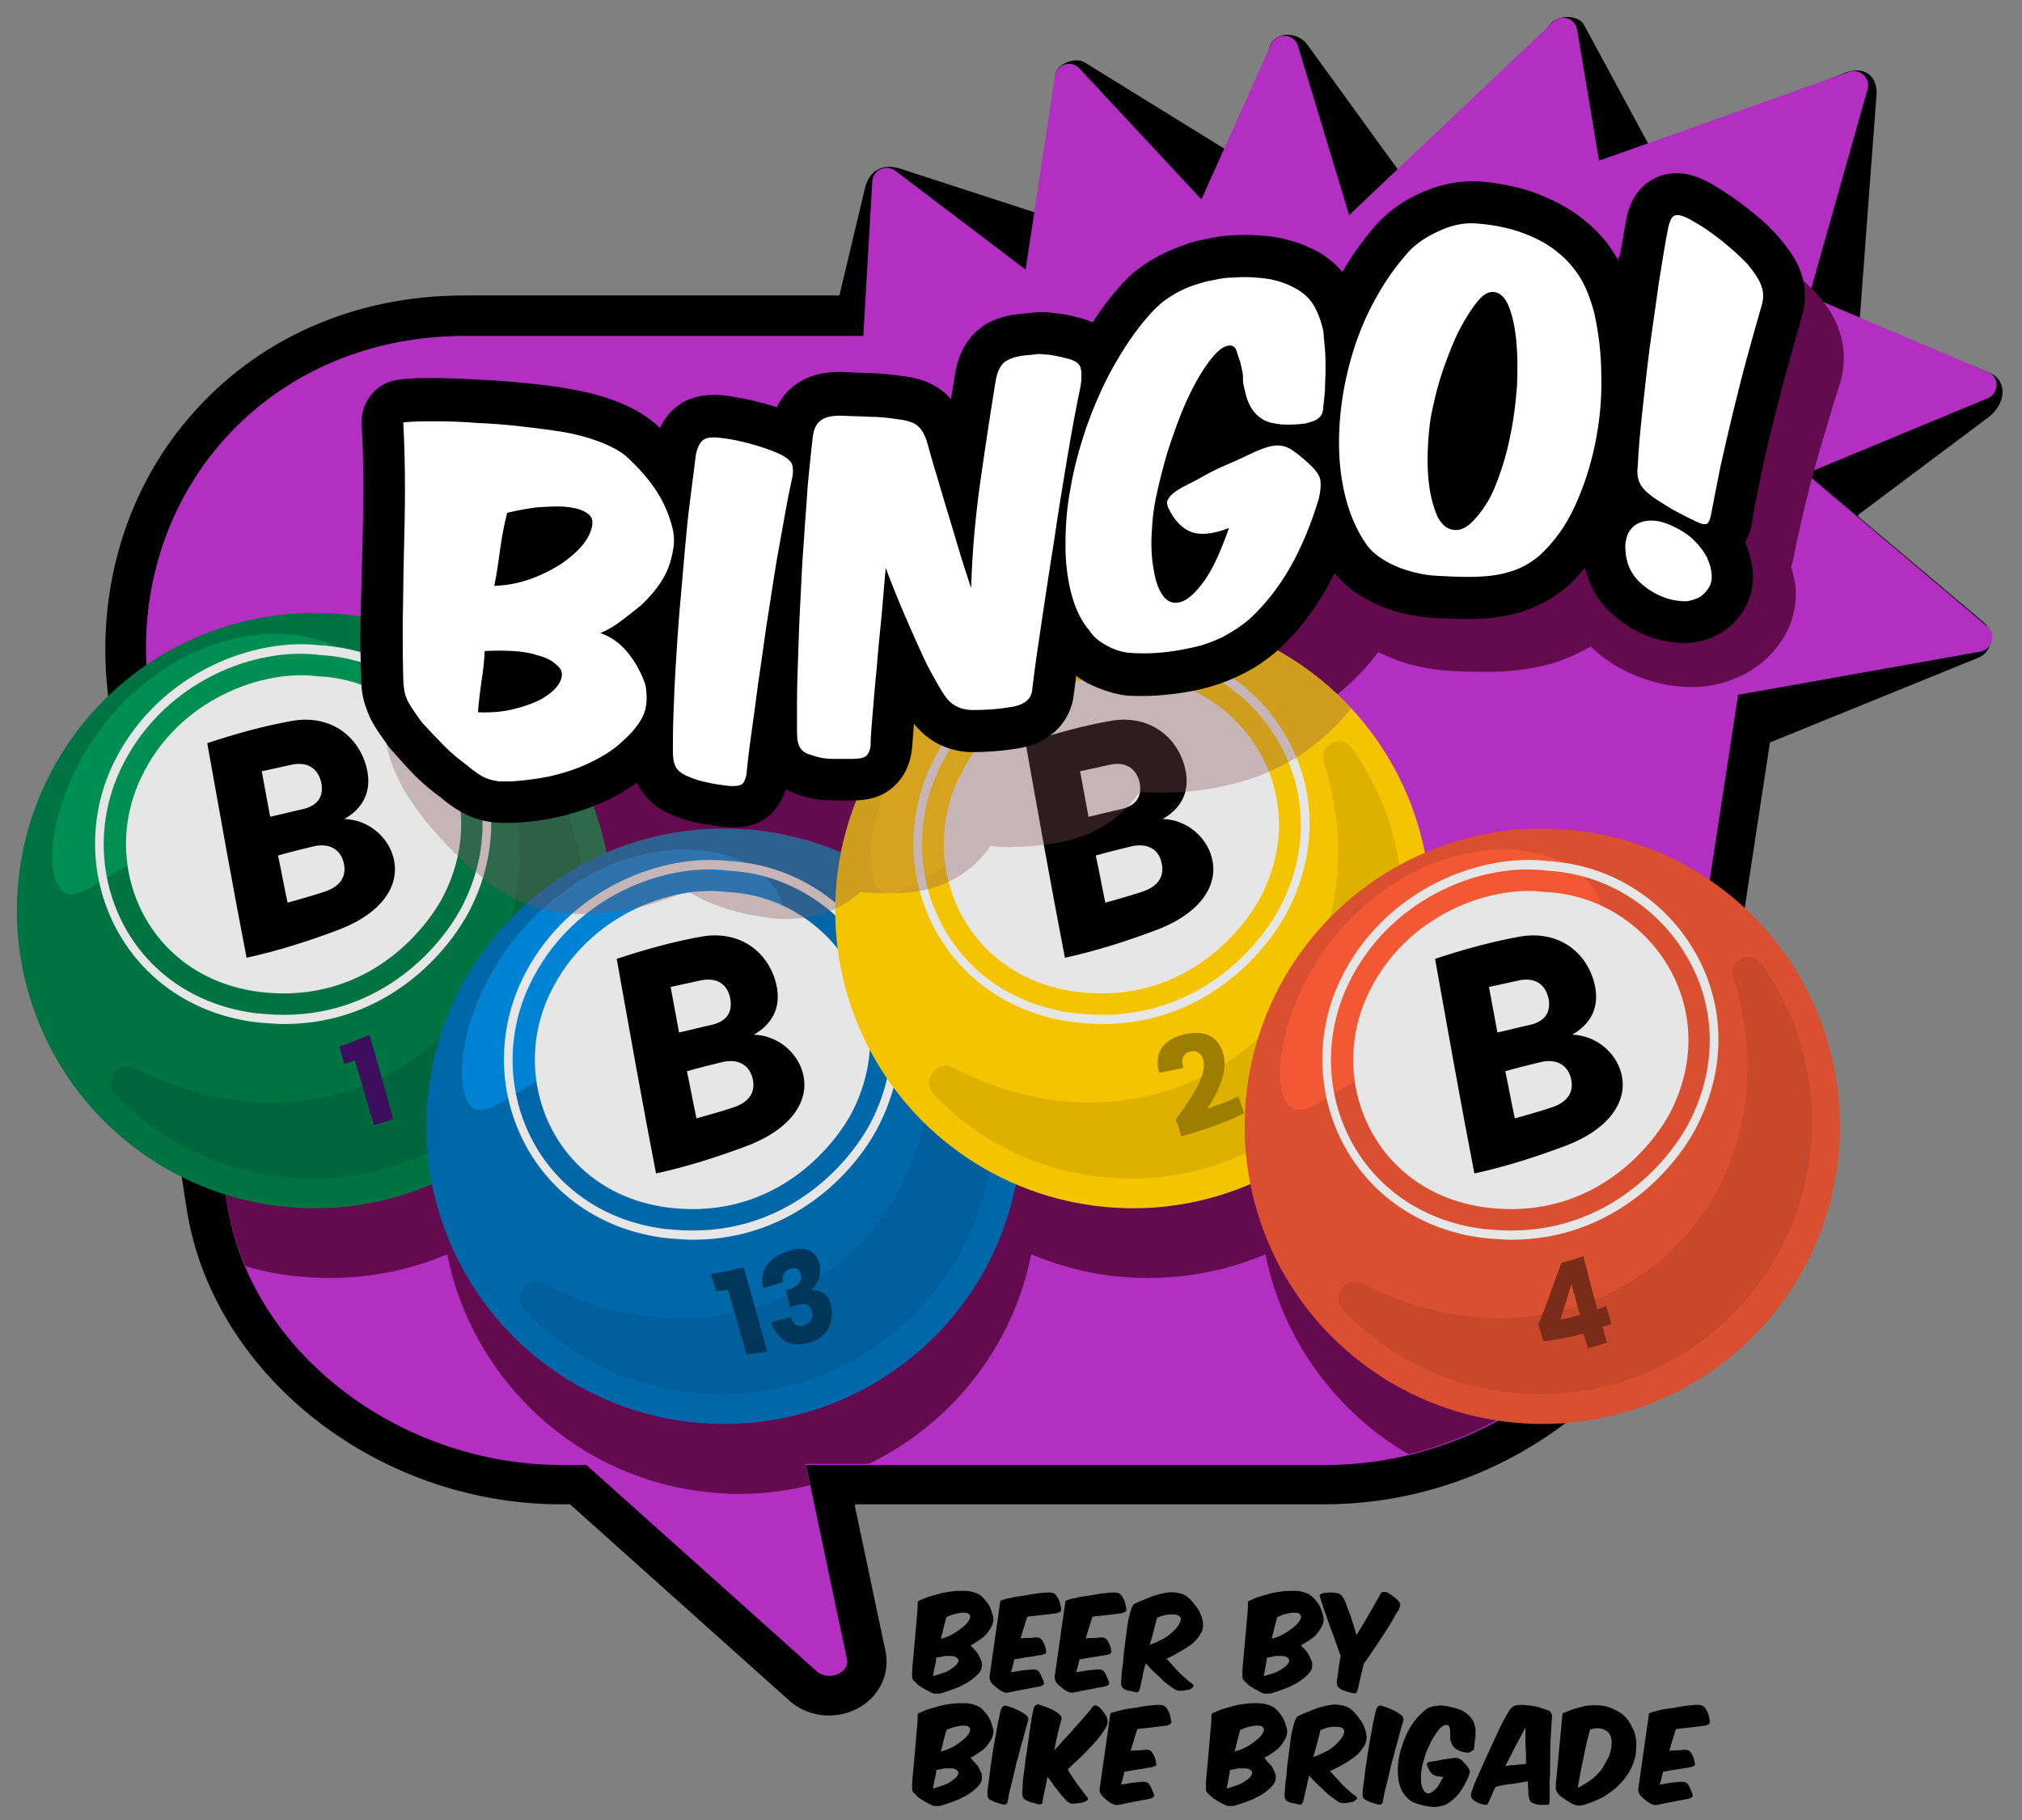
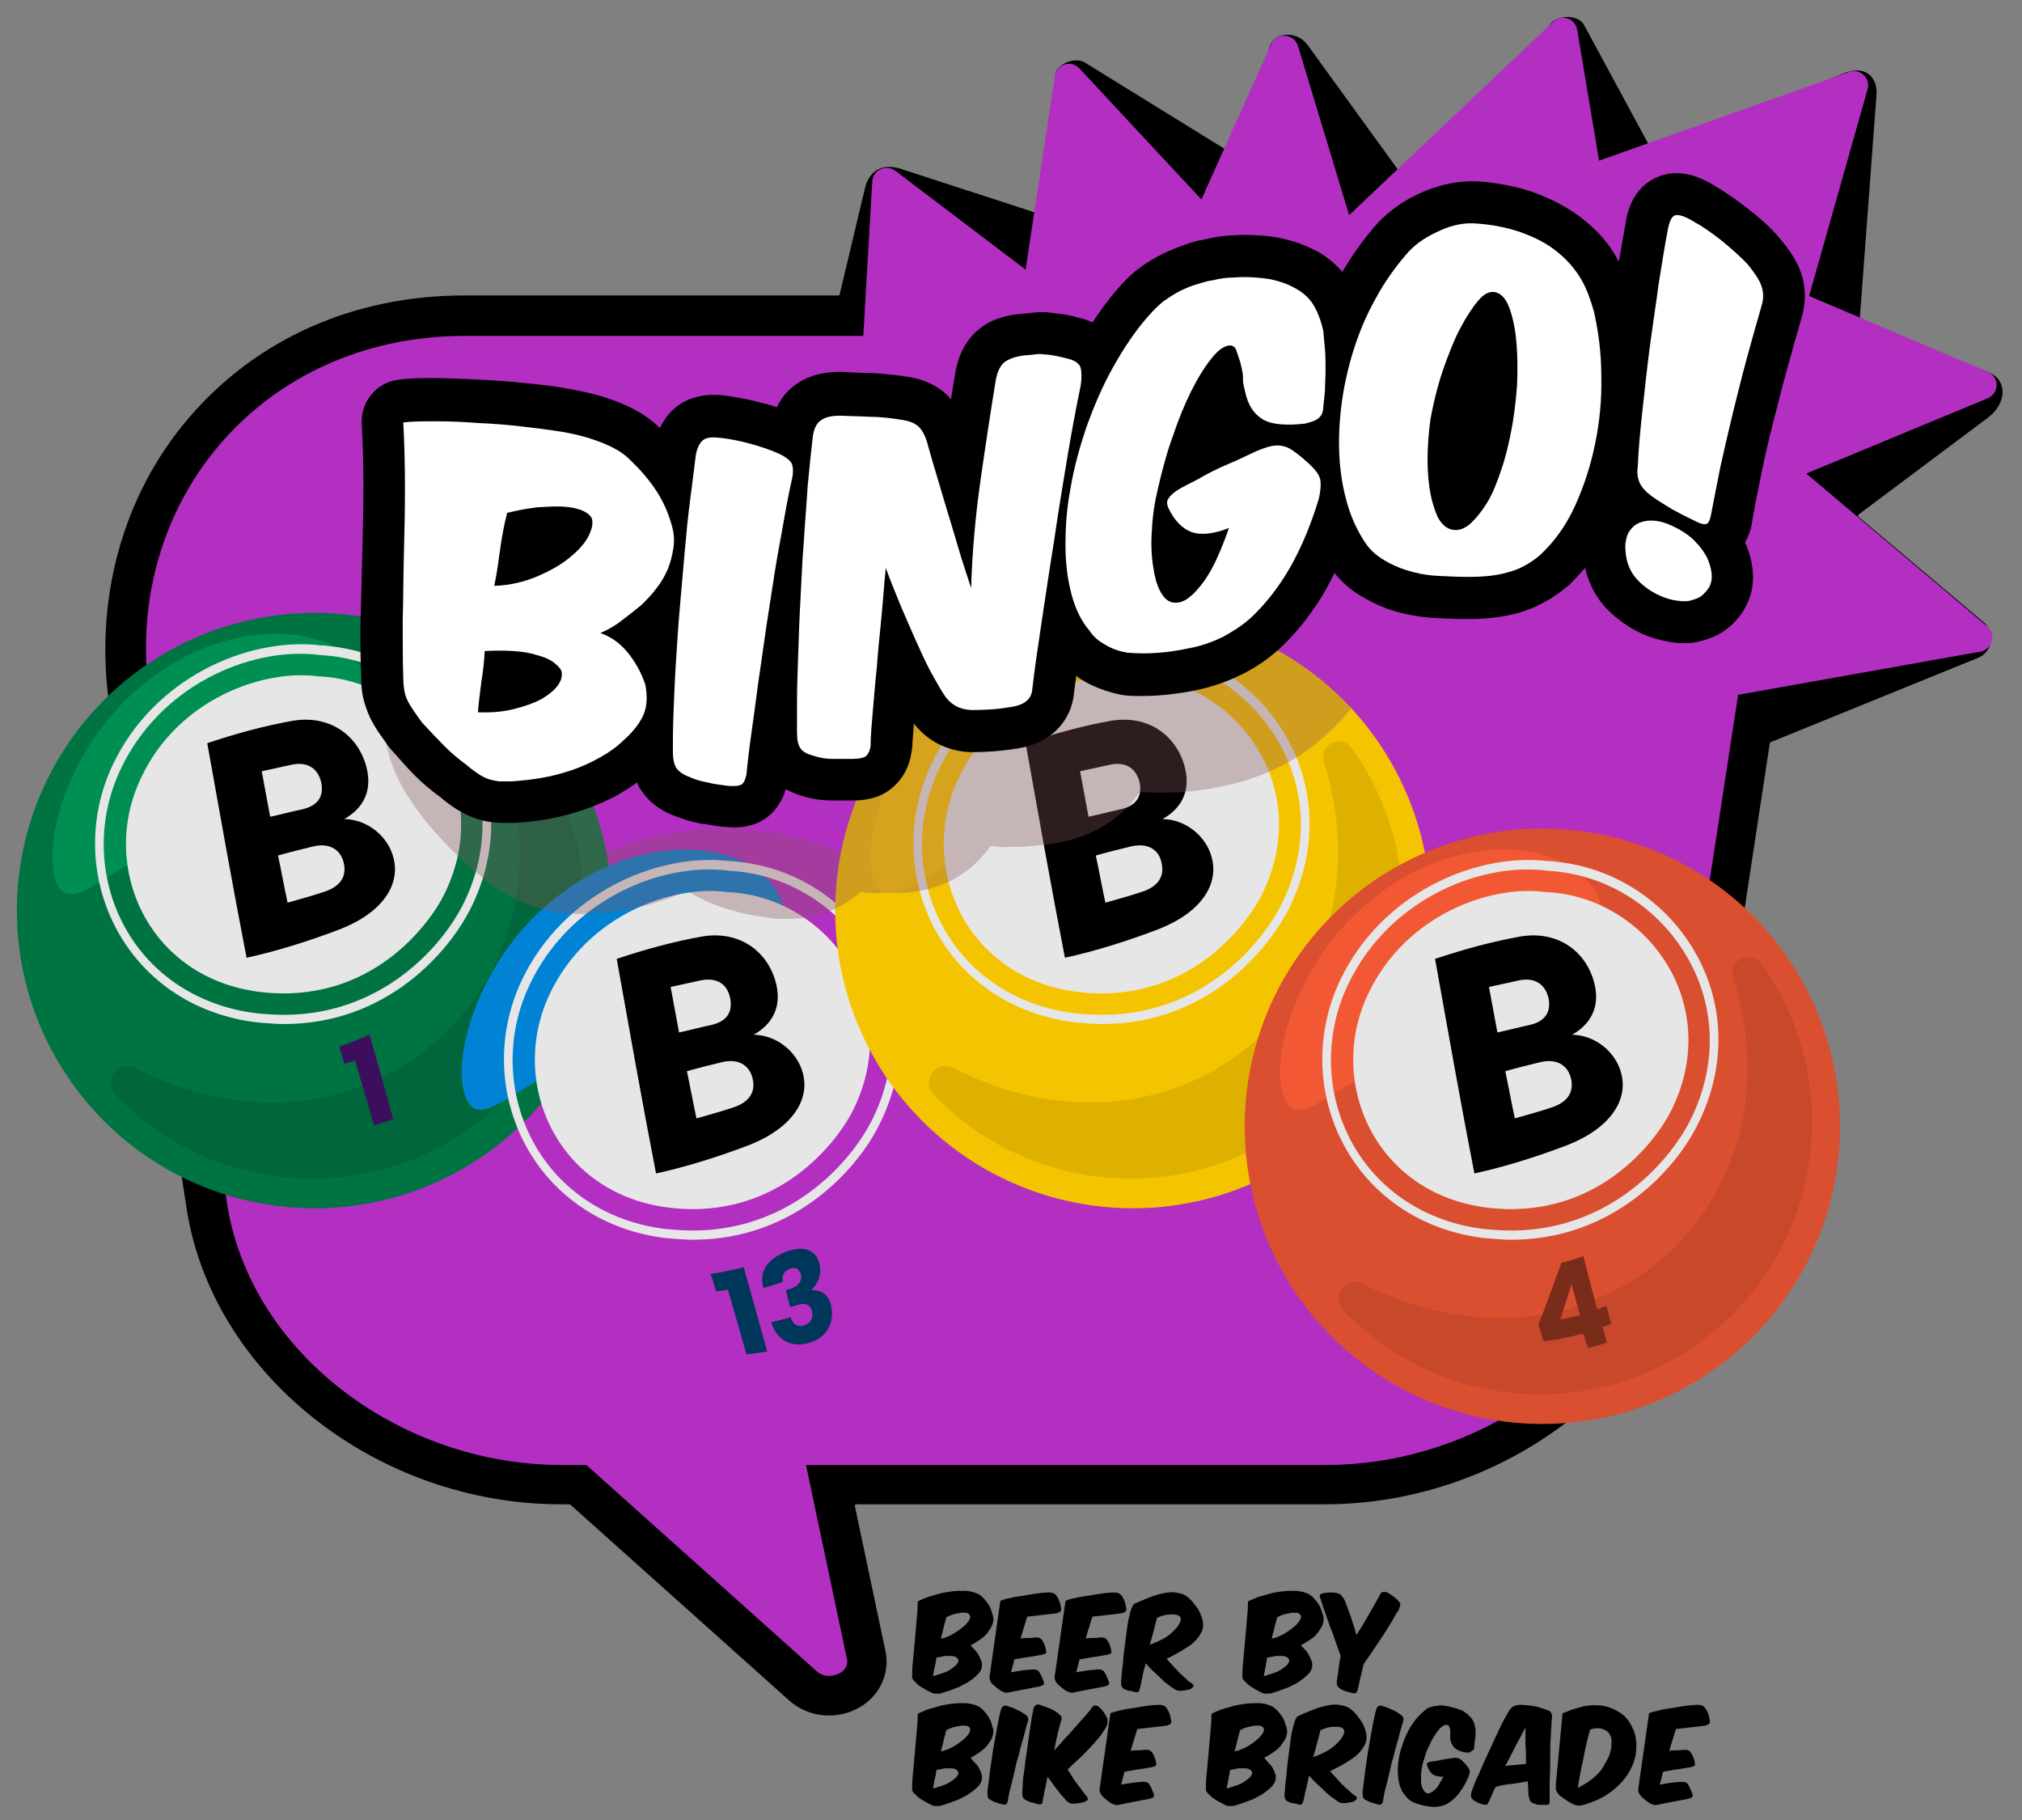
<svg xmlns="http://www.w3.org/2000/svg" xmlns:xlink="http://www.w3.org/1999/xlink" version="1.1" x="0px" y="0px" width="360px" height="324px" viewBox="0 0 360 324" style="enable-background:new 0 0 360 324;" xml:space="preserve">
  <rect x="0" y="0" width="360" height="324" fill="#808080" stroke="none" />
  <style type="text/css"> .st0{fill:#B32FC2;} .st1{fill:#630B4E;} .st2{fill:#007343;} .st3{fill:#008F53;} .st4{fill:#00663B;} .st5{fill:#E6E6E6;} .st6{fill:#3D0E5E;} .st7{fill:#0067A8;} .st8{fill:#0083D4;} .st9{fill:#005F9C;} .st10{fill:#003659;} .st11{fill:#F5C400;} .st12{fill:#FFCC00;} .st13{fill:#DEB100;} .st14{fill:#9E7E00;} .st15{fill:#DA4F2F;} .st16{fill:#F25834;} .st17{fill:#C7482B;} .st18{fill:#7A2C1A;} .st19{opacity:0.34;} .st20{clip-path:url(#SVGID_00000058552805272408281320000009826285412444306613_);fill:#87565B;} .st21{fill:#FFFFFF;} </style>
  <g id="Layer_1">
    <g>
      <path d="M338.9,60.2c-0.1,0-8.4,4.9-8.4,4.8l3.6-48.2c0.2-3-2-5.5-6.2-3.6l-20.7,8.4c0,0-3.5,2.3-3.5,2.3l-5.4,10 c-0.1,0.1-0.3,0.1-0.4-0.1L282,4.4c-1-1.8-4.6-1.8-5.9-0.2l-23.4,30.7c-0.1,0.1-0.3,0.1-0.4,0L232.8,8c-1.7-2.4-5.7-2.5-6.7,0.2 L222.3,20c0,0,0,0,0,0.1l-0.8,8.1c0,0.2-0.2,0.3-0.4,0.2l-28-17.3c-1.8-1.1-5.5,0.5-5.2,2.6l5,26.5c0,0.2-0.2,0.4-0.4,0.3 l-32-10.4c-3.2-1.1-5.7,0.1-6.5,3.4l-4.5,18.9c0,0.1-0.1,0.2-0.3,0.2H82.6c-19.5,0-36.9,7.7-48.9,21.7 c-11.9,13.8-17,32.6-14.2,51.4L33.2,215c4.5,29.6,33.8,52.8,66.7,52.8h1.5c0.1,0,0.1,0,0.2,0.1l39.1,35l0.5,0.4 c1.9,1.4,4.1,2.1,6.4,2.1c2.1,0,4.2-0.6,6-1.8c3.3-2.2,4.9-6.1,4-9.9l-5.4-25.6c0-0.2,0.1-0.3,0.3-0.3h83.3 c32.9,0,62.2-23.2,66.7-52.8l12.6-82.7c0-0.1,0.1-0.2,0.2-0.2l36.9-15c2.6-1.1,3.1-4.5,1-6.3L330.9,92c-0.1-0.1-0.1-0.3,0-0.4 L354,74.3c3.2-2.4,3.6-6.7-0.1-8.1L338.9,60.2z" />
      <path class="st0" d="M321.6,84.3l32.3-13.4c2.1-0.9,2.1-3.9,0-4.7l-31.8-13.5l10.4-36.8c0.6-2-1.4-3.8-3.3-3.1l-44.5,15.8 l-3.9-23.3c-0.3-2-2.8-2.9-4.3-1.4l-36.3,34.4l-9.1-30.1c-0.7-2.3-3.8-2.5-4.8-0.3l-12.4,27.6l-21.7-23.3 c-1.5-1.6-4.1-0.8-4.4,1.4l-5.2,34.4l-23.2-17.6c-1.6-1.2-4-0.2-4.1,1.9l-1.6,27.5h-71c-36.4,0-61.3,30.1-56,64.9l13.7,89.4 c4,26.5,30.6,46.7,59.6,46.7h4.4l41.2,36.9c2.2,1.6,5.7,0,5.2-2.3l-7.3-34.6h92.5c29,0,55.6-20.2,59.6-46.7l13.7-89.4 c0.1-0.3,0.1-0.7,0.1-1l43.2-7.7c2.1-0.4,2.9-3.1,1.2-4.5L321.6,84.3z" />
    </g>
    <g>
-       <path class="st1" d="M143.4,153.4c-0.9,0-1.6,0-2,0c-0.2,0-0.4,0-0.6,0c-1.3-0.1-2.7-0.3-4-0.5c-1.9-0.3-3.9-0.7-5.7-1.4 c-2-0.7-3.7-1.5-5.2-2.6c-1.6,0.7-3.2,1.4-4.9,1.9c-2.3,0.8-4.7,1.4-7,1.8c-2.4,0.4-4.7,0.7-6.9,0.8c-0.4,0-0.8,0-1.3,0.1 c-0.9,0-1.8,0-2.6-0.1c-1.7-0.1-3.4-0.4-4.9-0.9c-1.5-0.4-2.9-1-4.3-1.8c-1-0.6-2.1-1.2-3.2-2.1c-1.7-1.1-3.3-2.3-4.7-3.5 c-1.3-1.2-2.8-2.6-4.4-4.2c-0.3-0.3-0.6-0.7-0.9-1c-0.5-0.6-0.9-1.1-1.2-1.5c-0.9-1.1-1.7-2.3-2.3-3.4c-0.7-1.3-1.2-2.7-1.6-4.1 c-0.4-1.4-0.5-2.9-0.5-4.5c-0.1-2.6-0.1-5.6-0.1-8.8c0.1-3.2,0.1-6.4,0.2-9.8c0.1-3.2,0.1-6.6,0.2-9.8c0-3.1-0.1-6.2-0.3-9.2 c-0.4-6.5,4.9-12.3,12.1-13.2c1.8-0.2,3.7-0.4,6-0.4c0.4,0,0.9,0,1.4,0c2.1,0,4.4,0,7.2,0.1c2.5,0.1,5.1,0.2,7.8,0.3 c3,0.2,5.7,0.5,8.2,0.8c3.1,0.4,5.9,1.1,8.5,1.9c1.4,0.4,2.7,0.9,3.9,1.5c0.6-0.4,1.2-0.8,1.9-1.1c2.5-1.3,5.2-1.9,8.2-2 c1.1,0,2.2,0,3.4,0.2c1.3,0.1,2.8,0.3,4.3,0.6c0.7-0.6,1.4-1.2,2.2-1.7c3-1.9,6.7-2.9,10.8-3l0.5,0c1.7,0,3.3,0,4.8,0 c2.1,0,4.2,0.1,6.4,0.4c0.7,0.1,1.4,0.2,2.1,0.3c1.1-2.5,2.9-4.6,5.1-6.2c2.8-2.1,6.1-3.3,10.2-3.8c0.8-0.1,1.4-0.2,1.8-0.2 c0.8-0.1,1.7-0.2,2.6-0.2c0.4,0,0.9,0,1.3,0c1.1,0,2,0.1,3,0.2c0.4,0.1,0.9,0.1,1.4,0.2c0.6-0.8,1.3-1.5,1.9-2.2 c1.3-1.4,2.9-2.8,4.6-4c1.6-1.1,3.3-2.1,5-2.9c1.5-0.7,2.9-1.3,4.4-1.7c1.5-0.5,2.9-0.9,4.4-1.1c1.7-0.4,3.5-0.6,5.3-0.8 c1-0.1,2-0.1,3-0.2c0.7,0,1.5,0,2.2,0c2,0.1,3.9,0.3,5.7,0.6c2,0.4,3.9,1,5.7,1.7c0.2,0.1,0.4,0.2,0.7,0.3 c0.8-0.9,1.5-1.8,2.3-2.6c0.1-0.2,0.3-0.3,0.5-0.5c2.7-2.5,5.9-4.5,9.5-6c3.5-1.4,7.1-2.2,10.7-2.3c0.6,0,1.2,0,1.8,0 c3.7,0.2,7.3,0.7,10.8,1.7c3.1,0.9,5.9,2.1,8.4,3.6c3-5,8.2-6.6,10.1-6.9c1-0.2,2-0.3,3-0.3c3.3-0.1,6.6,0.8,10,2.7 c1.9,0.9,3.8,2.1,5.8,3.4c2.2,1.5,4.1,3.1,5.9,4.8c2.5,2.5,4.2,4.8,5.2,7.3l0,0.1c1.3,3.2,1.4,6.7,0.4,10.1 c-0.9,2.7-1.7,5.4-2.5,8.1c-0.8,2.7-1.6,5.4-2.3,8c-0.7,2.5-1.3,5.1-1.9,7.6c-0.6,2.5-1.1,4.8-1.5,6.9c-0.1,0.7-0.3,1.3-0.5,2 c0.3,1,0.5,2,0.7,2.9c0.3,2.2,0.1,4.3-0.5,6.2c-0.5,1.9-1.5,3.6-2.8,5.3c-1.4,1.8-3.2,3.3-5.3,4.5c-2,1.1-4.3,1.9-6.8,2.3 c-0.9,0.1-1.8,0.2-2.7,0.2c-1.7,0-3.5-0.1-5.3-0.5c-4.3-0.9-8.2-2.7-11.4-5.3c-0.6-0.5-1.1-0.9-1.6-1.4c-2.3,1.3-4.7,2.4-7.2,3.1 c-3,0.8-6.3,1.3-10,1.4l-0.5,0c-1.9,0-4,0-6.1-0.1c-2.9-0.1-5.7-0.5-8.2-1.2c-2-0.5-3.9-1.3-5.8-2.2c-1.9,2.5-4,4.7-6.2,6.6 l-0.2,0.2c-2.4,2-5.1,3.7-7.9,5c-2.8,1.3-5.8,2.3-8.8,2.9c-3.6,0.8-7.2,1.2-10.7,1.3c-1,0-2.1,0-3.1,0c-0.4,0-0.9,0-1.3-0.1 c-0.6-0.1-1.3-0.2-1.9-0.3c-2.2,4-6.5,7.7-13.8,8.8c-2.6,0.4-5.3,0.7-8.1,0.7c0,0-0.6,0-0.7,0c-1.5,0-3-0.2-4.4-0.5 c-1.2,2.2-2.7,3.7-4.1,4.7c-4.4,3.2-9.3,3.4-10.9,3.4c-0.6,0-1.4,0-2.2,0.1l-1.3,0c-1.5,0-3-0.1-4.5-0.3c-0.6,0.6-1.2,1.2-1.9,1.7 C150.6,152.3,147.2,153.4,143.4,153.4z" />
-       <path class="st1" d="M295.5,213.9l7.3-47.5c-6.2-3.4-13.2-5.7-20.7-6.3c-9.1-0.8-17.9,0.7-25.7,4c-4.5-22.4-23.2-40.2-47.1-42.4 c-27.3-2.5-51.7,16.1-56.9,42.4c-5-2.1-10.3-3.5-16-4c-9.1-0.8-17.9,0.7-25.7,4c-4.5-22.4-23.2-40.2-47.1-42.4 c-13.2-1.2-25.8,2.5-35.8,9.7l12.6,82.5c0.6,4,1.7,7.8,3.3,11.5c3.3,1,6.6,1.6,10.2,1.9c9.1,0.8,17.9-0.7,25.7-4 c4.5,22.4,23.2,40.2,47.1,42.4c6,0.6,11.9,0.1,17.5-1.3l-0.8-3.8h11.3c14.6-7.1,25.6-20.7,28.9-37.3c5,2.1,10.3,3.5,16,4 c9.1,0.8,17.9-0.7,25.7-4c3,15,12.4,28,25.5,35.6C273.4,253.4,292.1,235.8,295.5,213.9z" />
-     </g>
+       </g>
  </g>
  <g id="Layer_2">
    <g>
      <g>
        <g>
          <circle class="st2" cx="56" cy="162.1" r="53" />
          <path class="st3" d="M39.8,146.2c-6.4,2.2-12.6,5-17.4,8c-4.9,2.8-8.4,5.7-10.7,4.8c-2.1-0.8-3.4-5.8-1.4-13.6 c2-7.6,7.2-17.9,17.1-25c9.7-7.3,21.2-8.9,28.8-6.6c7.7,2.1,11.5,8,10.5,13.2c-0.9,5.4-5.2,9.4-10,12.2 C51.9,142.1,46.3,143.9,39.8,146.2z" />
          <path class="st4" d="M90,135.6c13,41.6-26.1,74.9-66,54.5c-3-1.5-5.7,2.3-3.5,4.7c7.8,8.2,18.5,13.7,30.6,14.8 c26.7,2.5,50.2-17.1,52.7-43.8c1.1-12.1-2.3-23.6-8.9-32.7C93.1,130.6,89.1,132.6,90,135.6z" />
          <path class="st5" d="M50.6,182.3c-1.2,0-2.5-0.1-3.7-0.2h0c-0.4,0-0.8-0.1-1.2-0.1c-10.8-1.3-19.8-7.2-24.8-16.3 c-5-9.1-5.3-20.1-0.8-29.6c7.4-15.5,23.8-22.4,36.1-21.3c0.3,0,0.6,0.1,0.9,0.1c0.4,0,0.9,0,1.3,0.1c10.5,1,19.8,7.1,25,16.3 c5.2,9.2,5.4,20.1,0.6,30C80.1,169.4,68.9,182.3,50.6,182.3z M47,180.5c19.6,1.8,31.6-11.6,35.6-19.8c4.6-9.4,4.4-19.8-0.6-28.5 c-5-8.8-13.9-14.6-23.8-15.5c-0.4,0-0.9-0.1-1.3-0.1c-0.3,0-0.6-0.1-0.9-0.1c-11.8-1.1-27.5,5.6-34.5,20.4 c-4.3,9-4,19.5,0.7,28.1c4.7,8.6,13.3,14.2,23.6,15.4C46.2,180.4,46.6,180.5,47,180.5L47,180.5z" />
          <path class="st5" d="M56.6,120.4c17.8,0.7,31.8,19.6,22.6,38.6c-2.7,5.6-13.3,19.9-32.8,17.6c-20.1-2.4-28.8-22.4-21.3-38.1 C31.7,124.4,46.9,119.1,56.6,120.4z" />
        </g>
        <path d="M60.6,165.4c-5.5,2.1-11.2,3.9-16.7,5.1c-2.5-12.9-4.8-25.9-7-38.2c5.1-1.7,10.2-3.1,15.3-4c6.9-1.1,11.8,3,13.1,8.5 c1,4.2-0.8,7.2-4,9c4.2,0.1,7.7,3.1,8.7,6.7C71.4,157.4,68.2,162.4,60.6,165.4z M52.1,136.1c-1.8,0.4-3.7,0.8-5.5,1.2 c0.5,2.7,1,5.4,1.5,8.1c1.9-0.4,3.7-0.9,5.6-1.3c2.8-0.6,4-2.2,3.5-4.8C56.6,136.8,54.8,135.6,52.1,136.1z M55.7,150.7 c-2.1,0.5-4.1,1-6.2,1.6c0.6,2.8,1.1,5.6,1.7,8.4c2.1-0.6,4.3-1.2,6.4-1.9c2.9-0.9,4.2-2.7,3.6-5.2 C60.6,151.1,58.5,150,55.7,150.7z" />
        <g>
          <path class="st6" d="M63.2,188.8c-0.6,0.2-1.3,0.4-1.9,0.6c-0.3-1-0.6-2.1-0.9-3.1c1.8-0.6,3.6-1.3,5.4-2.1 c1.4,4.9,2.8,9.9,4.2,15c-1.1,0.4-2.2,0.8-3.4,1.1C65.4,196.3,64.3,192.5,63.2,188.8z" />
        </g>
      </g>
      <g>
        <g>
-           <circle class="st7" cx="128.9" cy="200.5" r="53" />
          <path class="st8" d="M112.7,184.6c-6.4,2.2-12.6,5-17.4,8c-4.9,2.8-8.4,5.7-10.7,4.8c-2.1-0.8-3.4-5.8-1.4-13.6 c2-7.6,7.2-17.9,17.1-25c9.7-7.3,21.2-8.9,28.8-6.6c7.7,2.1,11.5,8,10.5,13.2c-0.9,5.4-5.2,9.4-10,12.2 C124.7,180.5,119.2,182.3,112.7,184.6z" />
-           <path class="st9" d="M162.9,174c13,41.6-26.1,74.9-66,54.5c-3-1.5-5.7,2.3-3.5,4.7c7.8,8.2,18.5,13.7,30.6,14.8 c26.7,2.5,50.2-17.1,52.7-43.8c1.1-12.1-2.3-23.6-8.9-32.7C166,169,161.9,171,162.9,174z" />
          <path class="st5" d="M129.4,158.8c17.8,0.7,31.8,19.6,22.6,38.6c-2.7,5.6-13.3,19.9-32.8,17.6c-20.1-2.4-28.8-22.4-21.3-38.1 C104.6,162.8,119.8,157.5,129.4,158.8z" />
          <path class="st5" d="M123.4,220.7c-1.2,0-2.5-0.1-3.7-0.2h0c-0.4,0-0.8-0.1-1.2-0.1c-10.8-1.3-19.8-7.2-24.8-16.3 c-5-9.1-5.3-20.1-0.8-29.6c7.4-15.5,23.8-22.4,36.1-21.3c0.3,0,0.6,0.1,0.9,0.1c0.4,0,0.9,0,1.3,0.1c10.5,1,19.8,7.1,25,16.3 c5.2,9.2,5.4,20.1,0.6,30C153,207.8,141.7,220.7,123.4,220.7z M119.8,218.9c19.6,1.8,31.6-11.6,35.6-19.8 c4.6-9.4,4.4-19.8-0.6-28.5c-5-8.8-13.9-14.6-23.8-15.5c-0.4,0-0.9-0.1-1.3-0.1c-0.3,0-0.6-0.1-0.9-0.1 c-11.8-1.1-27.5,5.6-34.5,20.4c-4.3,9-4,19.5,0.7,28.1c4.7,8.6,13.3,14.2,23.6,15.4C119.1,218.8,119.5,218.9,119.8,218.9 L119.8,218.9z" />
        </g>
        <path d="M133.5,203.8c-5.5,2.1-11.2,3.9-16.7,5.1c-2.5-12.9-4.8-25.9-7-38.2c5.1-1.7,10.2-3.1,15.3-4c6.9-1.1,11.8,3,13.1,8.5 c1,4.2-0.8,7.2-4,9c4.2,0.1,7.7,3.1,8.7,6.7C144.3,195.8,141,200.8,133.5,203.8z M124.9,174.5c-1.8,0.4-3.7,0.8-5.5,1.2 c0.5,2.7,1,5.4,1.5,8.1c1.9-0.4,3.7-0.9,5.6-1.3c2.8-0.6,4-2.2,3.5-4.8C129.5,175.2,127.7,174,124.9,174.5z M128.5,189.1 c-2.1,0.5-4.1,1-6.2,1.6c0.6,2.8,1.1,5.6,1.7,8.4c2.1-0.6,4.3-1.2,6.4-1.9c2.9-0.9,4.2-2.7,3.6-5.2 C133.4,189.5,131.3,188.4,128.5,189.1z" />
        <g>
          <path class="st10" d="M129.6,229.6c-0.7,0.1-1.4,0.2-2.1,0.3c-0.3-1-0.6-2.1-1-3.1c2-0.3,3.9-0.7,5.9-1.2 c1.4,4.9,2.8,9.9,4.2,15c-1.2,0.2-2.5,0.4-3.7,0.5C131.8,237.2,130.7,233.4,129.6,229.6z" />
          <path class="st10" d="M139.8,222.9c3.3-1.3,5.5-0.4,6.1,2.1c0.5,2.1-0.5,3.8-1.4,4.6c0,0,0,0.1,0,0.1c1.7-0.1,3,0.7,3.5,2.8 c0.6,2.8-0.7,5.6-3.8,6.5c-3.1,1-5.8-0.2-6.9-3.6c1.2-0.3,2.3-0.6,3.5-0.9c0.3,1.2,1.2,1.9,2.5,1.4c1.1-0.4,1.5-1.3,1.3-2.4 c-0.4-1.4-1.3-1.7-3.2-1c-0.2,0.1-0.4,0.1-0.7,0.2c-0.3-1-0.5-2-0.8-3c0.2-0.1,0.4-0.2,0.7-0.2c1.2-0.4,2.3-1.2,2-2.6 c-0.3-1.1-1-1.4-2-1c-1.2,0.4-1.4,1.4-1.2,2.3c-1.2,0.4-2.4,0.8-3.5,1.1C135.1,226.3,136.7,224.1,139.8,222.9z" />
        </g>
      </g>
      <g>
        <g>
          <circle class="st11" cx="201.7" cy="162.1" r="53" />
          <path class="st12" d="M185.5,146.2c-6.4,2.2-12.6,5-17.4,8c-4.9,2.8-8.4,5.7-10.7,4.8c-2.1-0.8-3.4-5.8-1.4-13.6 c2-7.6,7.2-17.9,17.1-25c9.7-7.3,21.2-8.9,28.8-6.6c7.7,2.1,11.5,8,10.5,13.2c-0.9,5.4-5.2,9.4-10,12.2 C197.6,142.1,192,143.9,185.5,146.2z" />
          <path class="st13" d="M235.7,135.6c13,41.6-26.1,74.9-66,54.5c-3-1.5-5.7,2.3-3.5,4.7c7.8,8.2,18.5,13.7,30.6,14.8 c26.7,2.5,50.2-17.1,52.7-43.8c1.1-12.1-2.3-23.6-8.9-32.7C238.8,130.6,234.8,132.6,235.7,135.6z" />
          <path class="st5" d="M202.3,120.4C220,121.2,234,140,224.8,159c-2.7,5.6-13.3,19.9-32.8,17.6c-20.1-2.4-28.8-22.4-21.3-38.1 C177.4,124.4,192.6,119.1,202.3,120.4z" />
          <path class="st5" d="M196.3,182.3c-1.2,0-2.5-0.1-3.7-0.2h0c-0.4,0-0.8-0.1-1.2-0.1c-10.8-1.3-19.8-7.2-24.8-16.3 c-5-9.1-5.3-20.1-0.8-29.6c7.4-15.5,23.7-22.4,36.1-21.3c0.3,0,0.6,0.1,0.9,0.1c0.4,0,0.9,0,1.3,0.1c10.5,1,19.8,7.1,25,16.3 c5.2,9.2,5.4,20.1,0.6,30C225.8,169.4,214.6,182.3,196.3,182.3z M192.7,180.5c19.6,1.8,31.6-11.6,35.6-19.8 c4.6-9.4,4.4-19.8-0.6-28.5c-5-8.8-13.9-14.6-23.8-15.5c-0.4,0-0.9-0.1-1.3-0.1c-0.3,0-0.6-0.1-0.9-0.1 c-11.8-1.1-27.5,5.6-34.5,20.4c-4.3,9-4,19.5,0.7,28.1c4.7,8.6,13.3,14.2,23.6,15.4C191.9,180.4,192.3,180.5,192.7,180.5 L192.7,180.5z" />
        </g>
        <path d="M206.3,165.4c-5.5,2.1-11.2,3.9-16.7,5.1c-2.5-12.9-4.8-25.9-7-38.2c5.1-1.7,10.2-3.1,15.3-4c6.9-1.1,11.8,3,13.1,8.5 c1,4.2-0.8,7.2-4,9c4.2,0.1,7.7,3.1,8.7,6.7C217.1,157.4,213.9,162.4,206.3,165.4z M197.8,136.1c-1.8,0.4-3.7,0.8-5.5,1.2 c0.5,2.7,1,5.4,1.5,8.1c1.9-0.4,3.7-0.9,5.6-1.3c2.8-0.6,4-2.2,3.5-4.8C202.3,136.8,200.5,135.6,197.8,136.1z M201.3,150.7 c-2.1,0.5-4.1,1-6.2,1.6c0.6,2.8,1.1,5.6,1.7,8.4c2.1-0.6,4.3-1.2,6.4-1.9c2.9-0.9,4.2-2.7,3.6-5.2 C206.3,151.1,204.2,150,201.3,150.7z" />
        <g>
-           <path class="st14" d="M209.3,199.3c2.9-3.9,5.7-8,4.9-10.7c-0.4-1.1-1.1-1.7-2.3-1.4c-1.2,0.3-1.7,1.3-1.2,2.9 c-1.4,0.3-2.8,0.6-4.3,0.9c-1.2-4.1,1.4-6.2,4.6-6.9c3.8-0.8,5.8,0.6,6.7,3.2c1.1,3.4-0.9,7.3-2.8,10.1c2-0.7,3.9-1.4,5.6-2.2 c0.3,1,0.7,2,1,3c-3.2,1.6-7,2.9-11.2,4.1C210.1,201.3,209.7,200.3,209.3,199.3z" />
-         </g>
+           </g>
      </g>
      <g>
        <g>
          <circle class="st15" cx="274.6" cy="200.5" r="53" />
          <path class="st16" d="M258.4,184.6c-6.4,2.2-12.6,5-17.4,8c-4.9,2.8-8.4,5.7-10.7,4.8c-2.1-0.8-3.4-5.8-1.4-13.6 c2-7.6,7.2-17.9,17.1-25c9.7-7.3,21.2-8.9,28.8-6.6c7.7,2.1,11.5,8,10.5,13.2c-0.9,5.4-5.2,9.4-10,12.2 C270.4,180.5,264.9,182.3,258.4,184.6z" />
          <path class="st17" d="M308.6,174c13,41.6-26.1,74.9-66,54.5c-3-1.5-5.7,2.3-3.5,4.7c7.8,8.2,18.5,13.7,30.6,14.8 c26.7,2.5,50.2-17.1,52.7-43.8c1.1-12.1-2.3-23.6-8.9-32.7C311.6,169,307.6,171,308.6,174z" />
          <path class="st5" d="M275.1,158.8c17.8,0.7,31.8,19.6,22.6,38.6c-2.7,5.6-13.3,19.9-32.8,17.6c-20.1-2.4-28.8-22.4-21.3-38.1 C250.3,162.8,265.4,157.5,275.1,158.8z" />
          <path class="st5" d="M269.1,220.7c-1.2,0-2.5-0.1-3.7-0.2h0c-0.4,0-0.8-0.1-1.2-0.1c-10.8-1.3-19.8-7.2-24.8-16.3 c-5-9.1-5.3-20.1-0.8-29.6c7.4-15.5,23.8-22.4,36.1-21.3c0.3,0,0.6,0.1,0.9,0.1c0.4,0,0.9,0,1.3,0.1c10.5,1,19.8,7.1,25,16.3 c5.2,9.2,5.4,20.1,0.6,30C298.7,207.8,287.4,220.7,269.1,220.7z M265.5,218.9c19.6,1.8,31.6-11.6,35.6-19.8 c4.6-9.4,4.4-19.8-0.6-28.5c-5-8.8-13.9-14.6-23.8-15.5c-0.4,0-0.9-0.1-1.3-0.1c-0.3,0-0.6-0.1-0.9-0.1 c-11.8-1.1-27.5,5.6-34.5,20.4c-4.3,9-4,19.5,0.7,28.1c4.7,8.6,13.3,14.2,23.6,15.4C264.8,218.8,265.2,218.9,265.5,218.9 L265.5,218.9z" />
        </g>
        <path d="M279.2,203.8c-5.5,2.1-11.2,3.9-16.7,5.1c-2.5-12.9-4.8-25.9-7-38.2c5.1-1.7,10.2-3.1,15.3-4c6.9-1.1,11.8,3,13.1,8.5 c1,4.2-0.8,7.2-4,9c4.2,0.1,7.7,3.1,8.7,6.7C290,195.8,286.7,200.8,279.2,203.8z M270.6,174.5c-1.8,0.4-3.7,0.8-5.5,1.2 c0.5,2.7,1,5.4,1.5,8.1c1.9-0.4,3.7-0.9,5.6-1.3c2.8-0.6,4-2.2,3.5-4.8C275.1,175.2,273.3,174,270.6,174.5z M274.2,189.1 c-2.1,0.5-4.1,1-6.2,1.6c0.6,2.8,1.1,5.6,1.7,8.4c2.1-0.6,4.3-1.2,6.4-1.9c2.9-0.9,4.2-2.7,3.6-5.2 C279.1,189.5,277,188.4,274.2,189.1z" />
        <path class="st18" d="M281.9,237.4c-2.3,0.6-4.6,1.1-7.1,1.4c-0.3-1-0.6-2-0.9-3c1.4-3.5,2.7-7.2,4.1-11c1.3-0.3,2.6-0.7,3.9-1.2 c0.8,3.2,1.6,6.3,2.5,9.5c0.5-0.2,1.1-0.4,1.6-0.6c0.3,1.1,0.6,2.1,0.9,3.2c-0.5,0.2-1,0.4-1.6,0.5c0.3,0.9,0.5,1.9,0.8,2.8 c-1.1,0.4-2.2,0.7-3.4,1C282.5,239.2,282.2,238.3,281.9,237.4z M281.3,234.1c-0.5-1.8-1-3.6-1.5-5.5c-0.7,2.1-1.3,4.2-2,6.3 C279,234.7,280.2,234.4,281.3,234.1z" />
      </g>
    </g>
    <g class="st19">
      <defs>
        <path id="SVGID_1_" class="st19" d="M279.4,147.7c-9.1-0.8-17.9,0.7-25.7,4c-4.5-22.4-23.2-40.2-47.1-42.4 c-27.3-2.5-51.7,16.1-56.9,42.4c-5-2.1-10.3-3.5-16-4c-9.1-0.8-17.9,0.7-25.7,4c-4.5-22.4-23.2-40.2-47.1-42.4 c-29.2-2.7-55,18.8-57.7,47.9c-2.7,29.2,18.8,55,47.9,57.7c9.1,0.8,17.9-0.7,25.7-4c4.5,22.4,23.2,40.2,47.1,42.4 c27.3,2.5,51.7-16.1,56.9-42.4c5,2.1,10.3,3.5,16,4c9.1,0.8,17.9-0.7,25.7-4c4.5,22.4,23.2,40.2,47.1,42.4 c29.2,2.7,55-18.8,57.7-47.9C330.1,176.2,308.6,150.3,279.4,147.7z" />
      </defs>
      <clipPath id="SVGID_00000134217416239845963210000001168084964913120929_">
        <use xlink:href="#SVGID_1_" style="overflow:visible;" />
      </clipPath>
      <path style="clip-path:url(#SVGID_00000134217416239845963210000001168084964913120929_);fill:#87565B;" d="M324.7,53.4 C324.7,53.4,324.7,53.4,324.7,53.4c-1.2-3.4-3.1-6.6-6-10c-1.9-2.1-4-4.2-6.3-6.1c-2.1-1.7-4.1-3.2-6.1-4.4 c-5.3-3.5-10.7-4.6-15.9-3.5c-3.4,0.7-7.2,2.7-10.2,6.1c-1.8-1-3.7-1.9-5.7-2.6c-3.8-1.3-7.7-2.2-11.7-2.5 c-4.8-0.4-9.6,0.5-14.3,2.6c-4.1,1.9-7.7,4.4-10.8,7.6c-0.2,0.2-0.4,0.5-0.6,0.7c-0.1,0.1-0.2,0.3-0.3,0.4c-1.3-0.5-2.6-1-4-1.3 c-2-0.5-4.2-0.8-6.4-1c-1.8-0.1-3.7-0.1-5.7,0c-1.9,0.1-3.9,0.4-5.7,0.8c-1.6,0.3-3.2,0.8-4.9,1.3c-1.6,0.6-3.3,1.3-4.8,2.1 c-1.9,1-3.8,2.2-5.6,3.6c-1.9,1.5-3.7,3.2-5.2,5.2c-0.1,0.1-0.2,0.3-0.4,0.5c-0.8-0.1-1.5-0.2-2.3-0.2c-1.5-0.1-3.1-0.1-4.6,0.1 c-0.4,0.1-0.9,0.1-1.5,0.2c-0.1,0-0.2,0-0.3,0c-4.8,0.6-8.9,2.2-12.3,5c-1.5,1.2-3.2,3-4.7,5.5c-2-0.3-4-0.5-6-0.5 c-1.5,0-3.1-0.1-4.7-0.1c-0.2,0-0.5,0-0.7,0c-5,0-9.4,1.3-13.1,4c-0.3,0.2-0.6,0.5-0.9,0.7c-0.9-0.2-1.7-0.3-2.6-0.5 c-5.2-0.8-9.9,0-14,2.3c0,0-0.1,0-0.1,0.1c-0.7-0.3-1.3-0.6-2-0.9c-2.8-1.1-5.8-1.9-9.1-2.6c-2.6-0.5-5.3-0.9-8.4-1.2 c-2.7-0.3-5.4-0.5-7.9-0.6c-2.8-0.2-5.2-0.2-7.3-0.3c-3.1,0-5.6,0.1-7.8,0.3c-9.4,1.1-16.3,9.7-15.7,19.5 c0.2,3.3,0.3,6.7,0.3,10.2c0,3.7-0.1,7.4-0.1,11.1c-0.1,3.9-0.2,7.6-0.2,11.3c-0.1,3.7,0,7.1,0.1,10.2c0,2.1,0.2,4.1,0.6,6.1 c0.4,1.9,1,3.8,1.9,5.6c0.7,1.6,1.6,3.2,2.7,4.7c0.3,0.5,0.7,1.1,1.2,1.7c0.4,0.5,0.8,1.1,1.2,1.6c1.6,1.9,3.2,3.7,4.6,5.1 c1.5,1.5,3.2,3.1,5,4.5c1.2,1.1,2.4,2,3.6,2.7c1.6,1,3.3,1.9,5.1,2.6c1.9,0.7,3.8,1.2,5.9,1.4c1,0.1,2,0.2,3,0.2c0.5,0,1,0,1.5,0 c2.4-0.1,4.9-0.4,7.4-0.8c2.5-0.5,5.1-1.2,7.5-2.1c1-0.4,2-0.8,3-1.2c1.2,0.8,2.5,1.5,4,2.1c2.1,0.9,4.2,1.5,6.4,2 c1.4,0.3,2.8,0.5,4.2,0.7c0.2,0,0.4,0.1,0.7,0.1c0.8,0.1,1.6,0.1,2.4,0.1c4.8,0,8.9-1.4,12.4-4.2c0.2-0.2,0.5-0.4,0.7-0.6 c1,0.1,1.9,0.2,2.9,0.2c0.5,0,0.9,0,1.3,0c0.8,0,1.6,0,2.3,0c5.2-0.1,9.6-1.6,13.2-4.6c1.1-0.9,2.3-2.2,3.5-3.8 c0.7,0.1,1.3,0.1,2,0.2c0.2,0,0.4,0,0.5,0c3.1,0,6.1-0.2,9-0.7c6.4-1,11.8-4.3,15.1-9.2c0.2,0,0.4,0.1,0.7,0.1 c1.1,0.1,2.2,0.1,3.3,0.1c3.8,0,7.7-0.4,11.4-1.3c3.4-0.7,6.7-1.9,9.8-3.5c3.2-1.6,6.1-3.7,8.8-6.3c0.1-0.1,0.2-0.2,0.3-0.3 c1.6-1.5,3-3.2,4.4-5c1,0.5,2.1,0.9,3.1,1.2c2.8,1,5.9,1.6,9.1,1.8c2.1,0.2,4.2,0.2,6.3,0.3c0.2,0,0.3,0,0.5,0 c4.1,0,7.7-0.5,11.1-1.5c1.8-0.5,3.5-1.2,5.2-2.1c3.6,3.3,7.8,5.6,12.5,6.8c2.1,0.6,4.2,0.8,6.2,0.8c1.1,0,2.2-0.1,3.3-0.3 c3-0.5,5.8-1.5,8.2-3c2.6-1.6,4.8-3.6,6.5-6.2c1.6-2.3,2.8-4.8,3.5-7.4c0.7-2.7,0.9-5.7,0.6-8.8c-0.1-1-0.3-1.9-0.5-2.9 c0.1-0.5,0.2-1,0.3-1.6c0.4-2.3,0.9-4.9,1.4-7.6c0.6-2.8,1.2-5.6,1.8-8.4c0.7-2.9,1.4-5.9,2.2-9c0.8-3.1,1.6-6,2.4-8.9 c0-0.1,0.1-0.2,0.1-0.3C326.5,63,326.3,58,324.7,53.4z" />
    </g>
  </g>
  <g id="Layer_3">
    <g>
      <path d="M320.6,48.4C320.6,48.4,320.6,48.4,320.6,48.4c-0.7-2-2.1-4.1-4.1-6.4c-1.6-1.8-3.4-3.4-5.5-5c-1.9-1.5-3.7-2.7-5.5-3.8 c-2.1-1.3-5.2-2.9-8.8-2.2c-1.8,0.4-6.1,1.9-7.2,8.3c-0.4,2.2-0.8,4.7-1.3,7.3c-0.1-0.2-0.2-0.4-0.3-0.6c0,0,0,0,0,0 c-1.4-2.6-3.5-5-6.2-7.1c-2.4-1.9-5.3-3.4-8.5-4.6c-3.1-1.1-6.4-1.7-9.7-2c-3.3-0.2-6.7,0.4-10,1.8c-3.1,1.3-5.8,3.1-8,5.4 c-0.1,0.1-0.2,0.2-0.3,0.3c-2.3,2.6-4.4,5.5-6.2,8.6c-1.5-1.7-3.3-3.2-5.6-4.2c-1.4-0.7-2.9-1.2-4.5-1.6c-1.5-0.4-3.2-0.6-4.9-0.7 c-1.5-0.1-3.1-0.1-4.7,0c-1.6,0.1-3.2,0.3-4.7,0.7c-1.2,0.2-2.5,0.5-3.7,1c-1.3,0.4-2.6,1-3.9,1.6c-1.4,0.7-2.8,1.5-4.1,2.5 c-1.4,1-2.7,2.3-3.8,3.6c-1.7,1.9-3.2,4-4.6,6.1c-0.8-0.4-1.7-0.7-2.7-0.9c-1-0.3-2-0.5-2.8-0.6c-0.8-0.1-1.7-0.2-2.5-0.3 c-1-0.1-2,0-3,0.1c-0.5,0.1-1.2,0.1-2,0.2c-3,0.3-5.4,1.2-7.2,2.7c-2.2,1.8-3.6,4.3-4.2,7.7c-0.3,1.6-0.5,3.1-0.8,4.8 c-0.2-0.2-0.3-0.4-0.5-0.6c-1.9-1.9-4.5-3.1-7.7-3.5c-2.1-0.3-4.2-0.5-6.1-0.6c-1.7,0-3.4-0.1-5.2-0.2c-0.1,0-0.2,0-0.3,0 c-3,0-5.6,0.7-7.6,2.1c-1.2,0.8-2.6,2.1-3.6,4.2c-0.9-0.3-1.8-0.6-2.8-0.8c-2.1-0.6-4-0.9-5.8-1.2c-3.1-0.5-5.7-0.1-7.9,1 c-1.4,0.8-3.1,2.1-4.3,4.7c-0.1-0.1-0.3-0.3-0.4-0.4c-2.1-1.9-4.6-3.3-7.5-4.4c-2.4-0.9-5-1.6-7.9-2.1c-2.5-0.5-5.1-0.8-8.2-1.1 c-2.8-0.3-5.5-0.5-8-0.6c-2.9-0.2-5.3-0.2-7.5-0.3c-2.8,0-5,0-7,0.3c-3.9,0.4-6.8,3.9-6.6,7.8c0.2,3.6,0.3,7.4,0.3,11.3 c0,4-0.1,8-0.2,11.9c-0.1,4-0.2,7.9-0.3,11.6c-0.1,3.7,0,7.2,0.1,10.3c0,1.4,0.1,2.7,0.4,3.9c0.3,1.2,0.7,2.3,1.2,3.4 c0.5,1,1.1,2,1.8,3c0.4,0.6,0.9,1.2,1.4,2c0.2,0.2,0.3,0.4,0.5,0.6c1.6,1.8,3,3.4,4.3,4.7c1.3,1.3,2.8,2.6,4.5,3.8 c1,0.9,1.9,1.5,2.8,2.1c1,0.6,2.1,1.2,3.2,1.6c1.1,0.4,2.3,0.7,3.6,0.8c0.7,0.1,1.4,0.1,2.1,0.1c0.4,0,0.7,0,1.1,0 c2.1-0.1,4.2-0.3,6.4-0.7c2.2-0.4,4.4-1,6.5-1.7c2.2-0.8,4.4-1.7,6.4-2.9c1-0.6,2-1.2,2.9-1.9c0.2,0.5,0.4,0.9,0.7,1.3 c1.3,2,3.2,3.6,5.9,4.6c1.5,0.6,3.1,1.1,4.7,1.4c1.3,0.2,2.6,0.4,4,0.6c0.1,0,0.2,0,0.3,0c0.3,0,0.9,0.1,1.6,0.1 c1.7,0,4.1-0.3,6.1-1.9c1.5-1.2,2.6-2.9,3.2-4.9c0.8,0.4,1.6,0.8,2.6,1.1c1.8,0.6,3.7,0.9,5.6,0.9c0.4,0,0.9,0,1.3,0 c0.8,0,1.6,0,2.3,0c1.9,0,4.7-0.2,7.1-2.2c1.3-1.1,3-3,3.5-6.5c0-0.2,0.1-0.4,0.1-0.7c0.1-1.3,0.2-2.7,0.3-4.3 c2.4,3.1,5.9,4.9,10,5.1c0.1,0,0.2,0,0.2,0c2.7,0,5.4-0.2,7.9-0.6c7.1-1,10-5.7,10.4-9.8c0.1-1,0.3-2.1,0.4-3.2 c0.6,0.5,1.3,0.9,2,1.3c2,1,4,1.7,6.1,2.1c0.2,0,0.5,0.1,0.7,0.1c0.9,0.1,1.9,0.1,2.9,0.1c3.3,0,6.7-0.4,10-1.1 c2.7-0.6,5.3-1.5,7.7-2.7c2.5-1.2,4.8-2.8,6.9-4.7c0,0,0.1-0.1,0.1-0.1c3-2.8,5.8-6.4,8.1-10.4c0.5-0.9,1-1.9,1.5-2.9 c1.3,1.6,2.9,3.1,4.9,4.2c1.8,1.1,3.6,1.9,5.5,2.5c2.2,0.7,4.5,1.1,7.1,1.3c2.1,0.1,4.1,0.2,6.1,0.2c0.1,0,0.3,0,0.4,0 c3.3,0,6.2-0.4,8.8-1.1c3-0.9,5.9-2.4,8.4-4.5c0.1-0.1,0.3-0.2,0.4-0.3c1.1-1,2-2.1,3-3.2c0.7,3,2.2,5.8,4.6,8 c2.6,2.4,5.6,4.1,9.1,4.9c1.3,0.3,2.6,0.5,3.8,0.5c0.6,0,1.2,0,1.8-0.1c1.7-0.3,3.3-0.8,4.7-1.6c1.4-0.8,2.6-1.9,3.6-3.2 c0.9-1.2,1.5-2.5,1.9-3.8c0.4-1.4,0.5-3,0.3-4.7c-0.2-1.5-0.6-3-1.3-4.5c0.5-1,1-2.1,1.2-3.4c0.4-2.6,1-5.4,1.6-8.4 c0.6-3,1.3-6.1,2.1-9.2c0.8-3.1,1.6-6.4,2.5-9.6c0.9-3.3,1.8-6.5,2.7-9.6C321.6,53.6,321.5,50.9,320.6,48.4z" />
      <g>
        <path class="st21" d="M112.1,116.6c1.3,1.7,2.2,3.5,2.8,5.3c0.4,2.1,0.3,4-0.4,5.5c-0.7,1.5-1.9,3-3.5,4.4 c-1.1,1.1-2.5,2.1-4.1,3c-1.6,0.9-3.3,1.7-5.1,2.3c-1.8,0.6-3.6,1.1-5.5,1.4c-1.8,0.3-3.6,0.5-5.2,0.6c-0.9,0-1.6,0-2.3,0 c-0.6-0.1-1.2-0.2-1.8-0.4c-0.6-0.2-1.2-0.5-1.8-0.9c-0.6-0.4-1.3-0.9-2.1-1.6c-1.5-1.1-2.8-2.2-3.9-3.3c-1.1-1.1-2.4-2.5-4-4.2 c-0.6-0.8-1.1-1.5-1.5-2.1c-0.4-0.6-0.8-1.2-1.1-1.8c-0.3-0.6-0.5-1.2-0.6-1.8c-0.1-0.6-0.2-1.4-0.2-2.3c-0.1-3-0.1-6.4-0.1-10.1 c0.1-3.7,0.1-7.5,0.2-11.5c0.1-4,0.2-8,0.2-12.1c0-4.1-0.1-8-0.3-11.8c1.7-0.2,3.7-0.2,6-0.2c2.3,0,4.7,0.1,7.2,0.3 c2.5,0.1,5.1,0.3,7.7,0.6c2.6,0.3,5.1,0.6,7.5,1c2.4,0.4,4.6,1,6.7,1.8c2,0.8,3.8,1.7,5.1,3c1.8,1.7,3.3,3.4,4.6,5.3 c1.3,1.9,2.3,4,3,6.5c0.4,1.4,0.5,2.7,0.3,4c-0.2,1.3-0.5,2.6-1,3.8c-0.5,1.2-1.2,2.4-2,3.4c-0.8,1.1-1.7,2-2.7,3 c-1.1,0.9-2.1,1.7-3.3,2.6c-1.1,0.9-2.4,1.7-4,2.4C109.2,113.5,110.8,114.9,112.1,116.6z M85.7,121.4c-0.2,1.8-0.5,3.6-0.6,5.4 c2.4,0.1,4.6-0.1,6.5-0.6c2-0.5,3.6-1.1,4.9-1.8c1.3-0.8,2.3-1.6,2.9-2.5c0.6-0.9,0.8-1.8,0.5-2.6c-0.3-0.5-0.8-1-1.5-1.5 c-0.7-0.5-1.7-0.9-2.9-1.2c-1.2-0.4-2.6-0.6-4.1-0.7c-1.5-0.1-3.2-0.1-5.1,0C86.2,117.8,86,119.6,85.7,121.4z M95.9,102.5 c2.3-1,4.2-2.1,5.7-3.4c1.5-1.2,2.6-2.5,3.2-3.7c0.6-1.2,0.8-2.2,0.6-3c-0.2-0.6-0.8-1.1-1.7-1.5c-0.9-0.4-2-0.6-3.3-0.7 c-1.3-0.1-2.9,0-4.6,0.1c-1.7,0.2-3.5,0.5-5.5,1c-0.5,1.9-0.9,4-1.2,6.1c-0.3,2.2-0.6,4.5-1.1,6.9 C91,104.2,93.6,103.5,95.9,102.5z" />
        <path class="st21" d="M140.9,82.4c0.3,0.6,0.4,1.6,0.1,2.9c-0.5,2.2-1,4.8-1.5,7.7c-0.5,2.9-1.1,5.9-1.6,9.1 c-0.5,3.2-1,6.4-1.5,9.7c-0.5,3.3-0.9,6.5-1.4,9.7c-0.4,3.1-0.8,6.1-1.2,8.9c-0.4,2.8-0.7,5.3-0.9,7.5c-0.2,0.8-0.4,1.4-0.8,1.7 c-0.4,0.3-1.2,0.4-2.5,0.3c-1.3-0.2-2.5-0.3-3.6-0.6c-1.1-0.2-2.2-0.5-3.3-1c-1.1-0.4-1.9-1-2.3-1.6c-0.4-0.7-0.6-1.6-0.6-2.9 c0-1.7,0-3.8,0.1-6.5c0.1-2.6,0.2-5.5,0.4-8.7c0.2-3.2,0.4-6.5,0.7-10c0.3-3.5,0.6-6.9,0.9-10.3c0.3-3.4,0.6-6.5,1-9.5 c0.4-3,0.7-5.6,1-7.9c0.3-1.4,0.8-2.3,1.5-2.7c0.7-0.4,1.8-0.4,3.3-0.2c1.5,0.2,3.1,0.5,4.9,1c1.8,0.5,3.3,1,4.7,1.6 C139.7,81.2,140.5,81.8,140.9,82.4z" />
        <path class="st21" d="M174.6,85.3c0.9-6.3,1.8-12.2,2.7-17.7c0.3-1.5,0.8-2.5,1.5-3.1c0.8-0.6,1.9-1,3.4-1.2 c0.7-0.1,1.4-0.1,2-0.2c0.6-0.1,1.2-0.1,1.7,0c0.6,0,1.2,0.1,1.8,0.2c0.6,0.1,1.4,0.3,2.2,0.5c1.4,0.3,2.3,0.9,2.5,1.7 c0.2,0.8,0.2,1.9,0,3.2c-0.8,3.8-1.6,8.1-2.4,12.9c-0.8,4.8-1.6,9.6-2.3,14.5c-0.8,4.9-1.5,9.7-2.2,14.3 c-0.7,4.7-1.3,8.7-1.7,12.2c-0.1,1.9-1.5,3-4.1,3.3c-2.2,0.4-4.5,0.5-6.8,0.5c-2.1-0.1-3.7-1-4.8-2.7c-0.8-1.2-1.6-2.7-2.5-4.3 c-0.9-1.7-1.7-3.5-2.6-5.5c-0.9-2-1.8-4.1-2.7-6.2c-0.9-2.2-1.8-4.4-2.6-6.6c-0.3,3-0.5,6.1-0.8,9.1c-0.3,3-0.6,5.9-0.8,8.7 c-0.3,2.8-0.5,5.3-0.7,7.7c-0.2,2.4-0.4,4.4-0.4,6.2c-0.1,0.8-0.4,1.4-0.8,1.8c-0.4,0.3-1.2,0.5-2.5,0.5c-1.2,0-2.3,0-3.5,0 c-1.2,0-2.3-0.2-3.5-0.6c-1.1-0.3-1.8-0.7-2.2-1.3c-0.4-0.6-0.6-1.5-0.6-2.8c0-1.3,0-3.1,0-5.5c0-2.4,0.1-5.1,0.2-8.1 c0.1-3,0.2-6.3,0.4-9.8c0.2-3.5,0.3-7,0.6-10.4c0.2-3.5,0.5-6.8,0.7-10.1c0.3-3.2,0.6-6.1,0.9-8.7c0.2-1.5,0.7-2.5,1.5-3 c0.8-0.6,2-0.8,3.5-0.8c1.8,0.1,3.5,0.1,5.2,0.2c1.7,0,3.5,0.2,5.4,0.5c1.5,0.2,2.6,0.6,3.3,1.3c0.7,0.7,1.3,1.9,1.7,3.6 c0.4,1.3,0.8,2.9,1.4,4.8c0.6,2,1.2,4.1,1.9,6.4c0.7,2.3,1.4,4.6,2.1,7c0.7,2.4,1.5,4.7,2.2,6.9C173.1,98,173.7,91.6,174.6,85.3z " />
        <path class="st21" d="M234.8,74.4c-0.4,0.4-1.2,0.7-2.4,1c-3.3,0.4-5.9,0.2-7.5-0.7c-1.7-1-2.7-2.6-3.2-4.9 c-0.1-0.4-0.2-0.9-0.3-1.3c-0.1-0.4-0.1-0.9-0.1-1.4c0-0.5-0.1-1-0.2-1.4c-0.1-0.4-0.2-0.9-0.3-1.3c-0.3-0.8-0.5-1.5-0.7-2.1 c-0.2-0.5-0.6-0.8-1.1-0.8c-1,0-2.1,0.8-3.3,2.3c-1.2,1.5-2.4,3.4-3.6,5.8c-1.2,2.4-2.3,5.1-3.3,8.1c-1.1,3-1.9,6.1-2.6,9.1 c-0.6,2.5-1,5-1.1,7.4c-0.2,2.5-0.1,4.7,0.2,6.6c0.3,2,0.7,3.5,1.4,4.7c0.7,1.2,1.5,1.8,2.6,1.8c0.9,0,1.8-0.4,2.6-1.1 c0.9-0.7,1.7-1.7,2.6-2.9c0.8-1.2,1.6-2.6,2.3-4.2c0.7-1.6,1.4-3.3,2-5.1c-2.8,1.1-5.1,1.3-6.7,0.7c-1.6-0.6-3-2-4.1-4.3 c-0.2-0.5-0.3-1-0.1-1.4c0.2-0.4,0.5-0.8,1-1.2c0.5-0.4,1.1-0.8,1.9-1.2c0.7-0.4,1.6-0.8,2.5-1.3c1.7-1,3.5-1.9,5.4-2.7 c1.9-0.8,3.5-1.6,4.8-2.2c1.6-0.7,2.9-1.1,3.9-1.1c1,0,2,0.3,2.9,1c0.6,0.4,1.2,0.9,1.8,1.4c0.6,0.5,1.1,1,1.5,1.4 c0.9,0.9,1.4,1.7,1.5,2.5c0.1,0.8,0,1.9-0.3,3.2c-1.4,4.6-3.1,8.7-5.1,12.2c-2,3.5-4.3,6.4-6.8,8.8c-1.6,1.5-3.4,2.6-5.2,3.6 c-1.9,0.9-3.8,1.6-6,2c-3.7,0.8-7.3,1.1-10.9,0.8c-1.3-0.2-2.6-0.6-3.8-1.3c-1.3-0.7-2.3-1.5-3-2.6c-1.4-1.6-2.5-3.8-3.2-6.4 c-0.7-2.6-1.1-5.5-1.1-8.8c0-3.2,0.2-6.6,0.9-10.2c0.6-3.6,1.6-7.2,2.8-10.8c1.3-3.6,2.8-7.2,4.7-10.6c1.9-3.4,4-6.6,6.5-9.4 c0.8-0.9,1.7-1.8,2.6-2.5c1-0.7,1.9-1.3,2.9-1.8c1-0.5,2-0.9,3-1.2c1-0.3,1.9-0.6,2.8-0.7c1.2-0.3,2.5-0.5,3.8-0.5 c1.3-0.1,2.6-0.1,3.8,0c1.2,0.1,2.4,0.2,3.5,0.5c1.1,0.3,2.1,0.6,3,1.1c1.7,0.8,3,1.9,3.8,3.2c0.8,1.3,1.4,2.9,1.8,4.7 c0.1,1,0.2,2.1,0.3,3.3c0.1,1.2,0.1,2.4,0.1,3.7c0,1.2-0.1,2.4-0.1,3.6c-0.1,1.2-0.2,2.1-0.3,2.9C235.6,73.3,235.3,74,234.8,74.4 z" />
        <path class="st21" d="M281.5,49.7c1,1.7,1.7,3.7,2.3,5.8c0.8,3.6,1.3,7.4,1.3,11.5c0.1,4.1-0.3,8.1-1.1,12 c-0.8,3.9-2,7.6-3.6,11.1c-1.6,3.5-3.7,6.4-6.3,8.8c-1.8,1.5-3.7,2.5-5.7,3c-2,0.6-4.4,0.8-7.1,0.8c-1.8,0-3.7-0.1-5.6-0.2 c-1.9-0.1-3.7-0.5-5.3-1c-1.3-0.4-2.7-1-4-1.8c-1.3-0.8-2.4-1.7-3.2-2.9c-1.3-1.9-2.4-4.1-3.2-6.7c-0.8-2.6-1.3-5.4-1.5-8.3 c-0.2-3-0.1-6.1,0.3-9.4c0.4-3.3,1.1-6.5,2.1-9.8c1-3.2,2.3-6.4,4-9.4c1.6-3,3.6-5.8,5.9-8.4c1.5-1.6,3.4-2.8,5.7-3.8 c2.2-1,4.4-1.4,6.5-1.2c2.7,0.2,5.4,0.7,7.9,1.6c2.5,0.9,4.6,2,6.3,3.4C279.1,46.3,280.5,48,281.5,49.7z M263.2,53.5 c-1.1,1.3-2.2,3-3.3,5.1c-1.1,2.1-2,4.5-2.9,7c-0.9,2.6-1.5,5-2,7.4c-0.5,2.3-0.7,4.7-0.8,7.1c-0.1,2.4,0,4.6,0.3,6.7 c0.3,2,0.8,3.7,1.4,5.1c0.7,1.4,1.6,2.2,2.7,2.4c1,0.2,2-0.1,3.1-1c1-0.9,2-2.1,3-3.7c1-1.6,1.8-3.6,2.6-6 c0.8-2.3,1.4-4.9,1.9-7.6c0.4-2.3,0.7-4.7,0.9-7.4c0.1-2.7,0.1-5.2-0.1-7.5c-0.2-2.4-0.6-4.4-1.2-6.1c-0.6-1.7-1.4-2.6-2.3-2.9 C265.4,51.7,264.3,52.2,263.2,53.5z" />
        <path class="st21" d="M289.8,95.1c0.4-0.8,1-1.5,1.8-1.9c0.8-0.4,1.8-0.6,3-0.5c1.2,0.1,2.6,0.6,4.1,1.4c1.3,0.7,2.4,1.5,3.2,2.4 c0.9,0.9,1.5,1.8,2,2.7c0.4,0.9,0.7,1.8,0.8,2.6c0.1,0.8,0.1,1.4-0.1,2c-0.1,0.4-0.3,0.8-0.7,1.3c-0.4,0.5-0.8,0.9-1.3,1.2 c-0.5,0.3-1.2,0.5-2,0.7c-0.8,0.1-1.7,0-2.8-0.2c-2.2-0.5-4.2-1.6-5.8-3.1c-1.7-1.6-2.5-3.5-2.6-5.8 C289.3,96.8,289.5,95.9,289.8,95.1z M313.6,50.9c0.4,1.1,0.4,2.2,0.1,3.3c-0.9,3.1-1.8,6.3-2.7,9.6c-0.9,3.3-1.7,6.6-2.5,9.8 c-0.8,3.3-1.5,6.4-2.2,9.5c-0.6,3.1-1.2,6-1.7,8.7c-0.2,0.9-0.5,1.5-0.9,1.5c-0.5,0.1-1.3-0.2-2.4-0.8c-1.3-0.6-2.6-1.3-3.7-1.9 c-1.1-0.7-2.3-1.4-3.3-2.1c-1.1-0.8-1.9-1.6-2.3-2.4c-0.4-0.8-0.6-1.8-0.4-3.2c0.1-2.7,0.4-5.9,0.8-9.6c0.4-3.7,0.8-7.4,1.3-11.3 c0.5-3.8,1.1-7.6,1.6-11.4c0.6-3.7,1.1-7,1.7-10c0.3-1.4,0.7-2.2,1.4-2.3c0.7-0.1,1.8,0.3,3.4,1.3c1.5,0.8,3,1.9,4.8,3.3 c1.7,1.4,3.3,2.8,4.6,4.2C312.4,48.6,313.3,49.9,313.6,50.9z" />
      </g>
    </g>
    <g>
      <path d="M174.1,294.4c0.3,0.5,0.5,1,0.7,1.5c0.1,0.6,0,1.1-0.2,1.5c-0.2,0.4-0.6,0.8-1.1,1.2c-0.3,0.3-0.8,0.6-1.2,0.9 c-0.5,0.3-1,0.5-1.5,0.8c-0.5,0.2-1.1,0.4-1.6,0.6c-0.5,0.2-1,0.3-1.5,0.5c-0.3,0.1-0.5,0.1-0.7,0.1c-0.2,0-0.4,0-0.5,0 c-0.2,0-0.3,0-0.5-0.1c-0.2-0.1-0.3-0.1-0.6-0.3c-0.4-0.2-0.8-0.4-1.1-0.6c-0.3-0.2-0.7-0.4-1.1-0.8c-0.1-0.2-0.3-0.3-0.4-0.4 c-0.1-0.1-0.2-0.2-0.3-0.4c-0.1-0.1-0.1-0.3-0.1-0.4c0-0.2,0-0.4,0-0.6c0-0.8,0.1-1.8,0.2-2.8c0.1-1,0.2-2.1,0.3-3.3 c0.1-1.1,0.2-2.3,0.3-3.4c0.1-1.1,0.2-2.2,0.2-3.3c0.5-0.3,1.1-0.5,1.8-0.8c0.7-0.2,1.4-0.4,2.1-0.6s1.5-0.3,2.2-0.4 c0.7-0.1,1.5-0.1,2.1-0.1c0.7,0,1.3,0.1,1.9,0.3c0.6,0.2,1,0.4,1.4,0.8c0.5,0.5,0.9,1,1.2,1.5c0.3,0.5,0.5,1.2,0.7,1.9 c0.1,0.4,0.1,0.8,0,1.1c-0.1,0.4-0.2,0.7-0.4,1c-0.2,0.3-0.4,0.6-0.6,0.9c-0.3,0.3-0.5,0.6-0.8,0.8c-0.3,0.2-0.6,0.5-1,0.7 c-0.3,0.2-0.7,0.5-1.2,0.7C173.3,293.5,173.8,293.9,174.1,294.4z M166.4,296.8c-0.1,0.5-0.2,1-0.3,1.6c0.7-0.2,1.3-0.4,1.9-0.6 c0.6-0.2,1.1-0.5,1.5-0.8c0.4-0.3,0.7-0.5,0.9-0.8c0.2-0.3,0.3-0.5,0.2-0.8c-0.1-0.1-0.2-0.3-0.4-0.4c-0.2-0.1-0.5-0.2-0.8-0.2 c-0.3,0-0.7,0-1.2,0c-0.4,0.1-0.9,0.2-1.5,0.3C166.7,295.7,166.5,296.3,166.4,296.8z M169.8,290.8c0.7-0.4,1.2-0.8,1.7-1.2 c0.5-0.4,0.8-0.8,1-1.1c0.2-0.4,0.3-0.6,0.2-0.9c-0.1-0.2-0.2-0.3-0.4-0.4s-0.6-0.1-0.9-0.1c-0.4,0-0.8,0.1-1.3,0.2 c-0.5,0.1-1,0.3-1.6,0.6c-0.2,0.6-0.3,1.2-0.5,1.8c-0.1,0.6-0.3,1.3-0.5,2C168.4,291.6,169.1,291.2,169.8,290.8z" />
      <path d="M179.8,284.5c0.7-0.2,1.4-0.3,2.2-0.4c0.8-0.1,1.6-0.3,2.4-0.4c0.8-0.1,1.6-0.2,2.4-0.2c0.8,0,1.2,0.3,1.5,0.9 c0.2,0.3,0.3,0.6,0.4,0.9c0.1,0.3,0.1,0.5,0.2,0.9c0.1,0.3,0,0.6-0.1,0.7c-0.1,0.1-0.4,0.2-0.7,0.3c-0.8,0.1-1.6,0.2-2.5,0.3 c-0.9,0.1-1.8,0.2-2.7,0.3c-0.2,0.6-0.4,1.2-0.6,1.9c-0.2,0.6-0.4,1.3-0.6,2c0.4-0.1,0.8-0.1,1.2-0.1s0.8,0,1.3-0.1 c0.4,0,0.7,0,0.9,0.1c0.2,0.1,0.4,0.3,0.5,0.5c0.2,0.3,0.3,0.5,0.4,0.8c0.1,0.3,0.2,0.5,0.2,0.8c0.1,0.3,0.1,0.5,0,0.6 c-0.1,0.1-0.3,0.2-0.7,0.3c-0.8,0.1-1.6,0.3-2.5,0.4c-0.8,0.1-1.6,0.3-2.4,0.4c-0.1,0.4-0.2,0.8-0.3,1.2c-0.1,0.4-0.2,0.8-0.3,1.1 c0.6-0.1,1.2-0.2,1.8-0.3c0.6-0.1,1.2-0.1,1.9-0.2c0.4,0,0.7,0,0.9,0.1c0.2,0.1,0.4,0.2,0.5,0.5c0.2,0.3,0.3,0.5,0.4,0.8 c0.1,0.2,0.2,0.5,0.3,0.7c0.1,0.3,0.1,0.5,0,0.6c-0.1,0.1-0.3,0.2-0.6,0.3c-0.9,0.2-1.7,0.3-2.6,0.5c-0.9,0.2-1.7,0.3-2.5,0.5 c-0.5,0.1-0.9,0.2-1.2,0.1c-0.3-0.1-0.5-0.2-0.7-0.3c-0.2-0.1-0.4-0.3-0.7-0.5c-0.2-0.2-0.5-0.4-0.7-0.6c-0.2-0.2-0.4-0.4-0.5-0.7 c-0.1-0.3-0.2-0.6-0.1-0.9l1.9-13.3C178.5,284.8,179.1,284.6,179.8,284.5z" />
      <path d="M191.4,284.5c0.7-0.2,1.4-0.3,2.2-0.4c0.8-0.1,1.6-0.3,2.4-0.4c0.8-0.1,1.6-0.2,2.4-0.2c0.8,0,1.2,0.3,1.5,0.9 c0.2,0.3,0.3,0.6,0.4,0.9c0.1,0.3,0.1,0.5,0.2,0.9c0.1,0.3,0,0.6-0.1,0.7c-0.1,0.1-0.4,0.2-0.7,0.3c-0.8,0.1-1.6,0.2-2.5,0.3 c-0.9,0.1-1.8,0.2-2.7,0.3c-0.2,0.6-0.4,1.2-0.6,1.9c-0.2,0.6-0.4,1.3-0.6,2c0.4-0.1,0.8-0.1,1.2-0.1s0.8,0,1.3-0.1 c0.4,0,0.7,0,0.9,0.1c0.2,0.1,0.4,0.3,0.5,0.5c0.2,0.3,0.3,0.5,0.4,0.8c0.1,0.3,0.2,0.5,0.2,0.8c0.1,0.3,0.1,0.5,0,0.6 c-0.1,0.1-0.3,0.2-0.7,0.3c-0.8,0.1-1.6,0.3-2.5,0.4c-0.8,0.1-1.6,0.3-2.4,0.4c-0.1,0.4-0.2,0.8-0.3,1.2c-0.1,0.4-0.2,0.8-0.3,1.1 c0.6-0.1,1.2-0.2,1.8-0.3c0.6-0.1,1.2-0.1,1.9-0.2c0.4,0,0.7,0,0.9,0.1c0.2,0.1,0.4,0.2,0.5,0.5c0.2,0.3,0.3,0.5,0.4,0.8 c0.1,0.2,0.2,0.5,0.3,0.7c0.1,0.3,0.1,0.5,0,0.6c-0.1,0.1-0.3,0.2-0.6,0.3c-0.9,0.2-1.7,0.3-2.6,0.5c-0.9,0.2-1.7,0.3-2.5,0.5 c-0.5,0.1-0.9,0.2-1.2,0.1c-0.3-0.1-0.5-0.2-0.7-0.3c-0.2-0.1-0.4-0.3-0.7-0.5c-0.2-0.2-0.5-0.4-0.7-0.6c-0.2-0.2-0.4-0.4-0.5-0.7 c-0.1-0.3-0.2-0.6-0.1-0.9l1.9-13.3C190.1,284.8,190.7,284.6,191.4,284.5z" />
      <path d="M203.4,298.6c-0.2,0.7-0.3,1.5-0.5,2.2c-0.1,0.2-0.2,0.4-0.3,0.4c-0.1,0.1-0.3,0.1-0.6,0c-0.4-0.1-0.7-0.2-1-0.2 c-0.3-0.1-0.5-0.1-0.8-0.3c-0.3-0.1-0.4-0.3-0.5-0.5c-0.1-0.2-0.1-0.5-0.1-0.8c0-0.3,0.1-0.7,0.1-1.2c0-0.5,0.1-1.1,0.2-1.8 c0.1-0.7,0.1-1.4,0.2-2.2c0.1-0.8,0.2-1.5,0.3-2.3c0.1-0.8,0.2-1.5,0.3-2.3c0.1-0.7,0.2-1.4,0.4-2c0.1-0.6,0.3-1.1,0.4-1.4 c0.2-0.4,0.3-0.6,0.5-0.7c0.8-0.4,1.7-0.7,2.6-1.1c0.9-0.4,1.8-0.6,2.7-0.8c0.9-0.2,1.7-0.2,2.5,0c0.8,0.1,1.5,0.5,2.1,1.1 c0.5,0.5,0.9,1.1,1.3,1.6c0.4,0.6,0.7,1.3,0.9,2.1c0.2,0.9,0.1,1.6-0.2,2.2c-0.5,0.9-1.2,1.8-2.3,2.5s-2.4,1.5-3.9,2.2 c0.3,0.3,0.6,0.7,1,1.1s0.7,0.8,1.1,1.2c0.4,0.4,0.8,0.8,1.2,1.1c0.4,0.4,0.7,0.7,1.1,0.9c0.3,0.2,0.4,0.4,0.4,0.5 c0,0.1-0.1,0.3-0.3,0.4c-0.2,0.2-0.4,0.3-0.6,0.3c-0.2,0-0.4,0.1-0.6,0.1c-0.3,0.1-0.6,0.1-1,0.1c-0.4,0-0.8-0.2-1.2-0.5 c-0.3-0.2-0.7-0.5-1.1-0.8c-0.4-0.3-0.8-0.7-1.2-1.1c-0.4-0.4-0.9-0.8-1.3-1.2c-0.4-0.4-0.8-0.8-1.2-1.3 C203.7,297.1,203.5,297.8,203.4,298.6z M205.4,290.3c-0.2,0.8-0.4,1.6-0.7,2.5c0.9-0.3,1.7-0.7,2.5-1.1c0.7-0.4,1.3-0.9,1.8-1.4 c0.5-0.5,0.8-0.9,1-1.3c0.2-0.4,0.3-0.7,0.2-1c-0.2-0.4-0.6-0.6-1.4-0.6c-0.4,0-0.8,0-1.3,0.1c-0.5,0.1-1,0.3-1.5,0.5 C205.8,288.8,205.6,289.5,205.4,290.3z" />
      <path d="M232.9,294.4c0.3,0.5,0.5,1,0.7,1.5c0.1,0.6,0,1.1-0.2,1.5c-0.2,0.4-0.6,0.8-1.1,1.2c-0.3,0.3-0.8,0.6-1.2,0.9 c-0.5,0.3-1,0.5-1.5,0.8c-0.5,0.2-1.1,0.4-1.6,0.6c-0.5,0.2-1,0.3-1.5,0.5c-0.3,0.1-0.5,0.1-0.7,0.1c-0.2,0-0.4,0-0.5,0 c-0.2,0-0.3,0-0.5-0.1c-0.2-0.1-0.3-0.1-0.6-0.3c-0.4-0.2-0.8-0.4-1.1-0.6c-0.3-0.2-0.7-0.4-1.1-0.8c-0.1-0.2-0.3-0.3-0.4-0.4 c-0.1-0.1-0.2-0.2-0.3-0.4c-0.1-0.1-0.1-0.3-0.1-0.4c0-0.2,0-0.4,0-0.6c0-0.8,0.1-1.8,0.2-2.8c0.1-1,0.2-2.1,0.3-3.3 c0.1-1.1,0.2-2.3,0.3-3.4c0.1-1.1,0.2-2.2,0.2-3.3c0.5-0.3,1.1-0.5,1.8-0.8c0.7-0.2,1.4-0.4,2.1-0.6c0.7-0.2,1.5-0.3,2.2-0.4 c0.7-0.1,1.5-0.1,2.1-0.1c0.7,0,1.3,0.1,1.9,0.3c0.6,0.2,1,0.4,1.4,0.8c0.5,0.5,0.9,1,1.2,1.5c0.3,0.5,0.5,1.2,0.7,1.9 c0.1,0.4,0.1,0.8,0,1.1c-0.1,0.4-0.2,0.7-0.4,1c-0.2,0.3-0.4,0.6-0.6,0.9c-0.3,0.3-0.5,0.6-0.8,0.8c-0.3,0.2-0.6,0.5-1,0.7 s-0.7,0.5-1.2,0.7C232.2,293.5,232.6,293.9,232.9,294.4z M225.3,296.8c-0.1,0.5-0.2,1-0.3,1.6c0.7-0.2,1.3-0.4,1.9-0.6 c0.6-0.2,1.1-0.5,1.5-0.8c0.4-0.3,0.7-0.5,0.9-0.8c0.2-0.3,0.3-0.5,0.2-0.8c-0.1-0.1-0.2-0.3-0.4-0.4c-0.2-0.1-0.5-0.2-0.8-0.2 c-0.3,0-0.7,0-1.2,0c-0.4,0.1-0.9,0.2-1.5,0.3C225.5,295.7,225.4,296.3,225.3,296.8z M228.7,290.8c0.7-0.4,1.2-0.8,1.7-1.2 c0.5-0.4,0.8-0.8,1-1.1c0.2-0.4,0.3-0.6,0.2-0.9c-0.1-0.2-0.2-0.3-0.4-0.4s-0.6-0.1-0.9-0.1c-0.4,0-0.8,0.1-1.3,0.2 c-0.5,0.1-1,0.3-1.6,0.6c-0.2,0.6-0.3,1.2-0.5,1.8c-0.1,0.6-0.3,1.3-0.5,2C227.2,291.6,228,291.2,228.7,290.8z" />
      <path d="M247.9,288.5c-0.4,0.7-1,1.6-1.5,2.4c-0.6,0.9-1.2,1.8-1.8,2.7c-0.6,0.9-1.2,1.8-1.8,2.6c-0.2,0.9-0.4,1.7-0.6,2.5 c-0.2,0.8-0.3,1.5-0.5,2.2c-0.1,0.3-0.2,0.4-0.3,0.5c-0.1,0.1-0.4,0-0.7,0c-0.3-0.1-0.7-0.2-1-0.3c-0.3-0.1-0.7-0.2-1-0.4 c-0.3-0.2-0.5-0.4-0.6-0.6c-0.1-0.2-0.1-0.4-0.1-0.8c0.1-0.6,0.2-1.2,0.3-2c0.1-0.8,0.2-1.6,0.4-2.5c-0.3-0.8-0.6-1.7-0.9-2.5 c-0.3-0.9-0.6-1.8-1-2.7c-0.3-0.9-0.6-1.8-0.9-2.6c-0.3-0.9-0.6-1.7-0.8-2.4c-0.1-0.4-0.2-0.6-0.1-0.7c0.1-0.1,0.3-0.2,0.6-0.3 c0.4,0,0.8-0.1,1.2-0.1c0.4,0,0.8,0,1.2,0.1c0.4,0.1,0.7,0.2,0.9,0.5s0.4,0.5,0.6,1c0.3,0.8,0.6,1.7,1,2.7c0.3,1,0.7,2.1,1,3.3 c0.7-1.1,1.4-2.3,2.1-3.5c0.7-1.2,1.4-2.4,2.1-3.7c0.1-0.3,0.3-0.5,0.6-0.5c0.3,0,0.6,0,0.9,0.2c0.3,0.2,0.6,0.4,0.9,0.6 c0.3,0.3,0.6,0.5,0.8,0.7c0.1,0.1,0.2,0.3,0.3,0.4c0.1,0.1,0.1,0.3,0.1,0.4c0,0.1,0,0.3-0.1,0.4c-0.1,0.2-0.1,0.3-0.2,0.6 C248.6,287.1,248.3,287.8,247.9,288.5z" />
      <path d="M174.1,314.4c0.3,0.5,0.5,1,0.7,1.5c0.1,0.6,0,1.1-0.2,1.5c-0.2,0.4-0.6,0.8-1.1,1.2c-0.3,0.3-0.8,0.6-1.2,0.9 c-0.5,0.3-1,0.5-1.5,0.8c-0.5,0.2-1.1,0.4-1.6,0.6c-0.5,0.2-1,0.3-1.5,0.5c-0.3,0.1-0.5,0.1-0.7,0.1c-0.2,0-0.4,0-0.5,0 c-0.2,0-0.3,0-0.5-0.1c-0.2-0.1-0.3-0.1-0.6-0.3c-0.4-0.2-0.8-0.4-1.1-0.6c-0.3-0.2-0.7-0.4-1.1-0.8c-0.1-0.2-0.3-0.3-0.4-0.4 s-0.2-0.2-0.3-0.4c-0.1-0.1-0.1-0.3-0.1-0.4c0-0.2,0-0.4,0-0.6c0-0.8,0.1-1.8,0.2-2.8c0.1-1,0.2-2.1,0.3-3.3 c0.1-1.1,0.2-2.3,0.3-3.4c0.1-1.1,0.2-2.2,0.2-3.3c0.5-0.3,1.1-0.5,1.8-0.8c0.7-0.2,1.4-0.4,2.1-0.6s1.5-0.3,2.2-0.4 c0.7-0.1,1.5-0.1,2.1-0.1c0.7,0,1.3,0.1,1.9,0.3c0.6,0.2,1,0.4,1.4,0.8c0.5,0.5,0.9,1,1.2,1.5c0.3,0.5,0.5,1.2,0.7,1.9 c0.1,0.4,0.1,0.8,0,1.1c-0.1,0.4-0.2,0.7-0.4,1s-0.4,0.6-0.6,0.9c-0.3,0.3-0.5,0.6-0.8,0.8c-0.3,0.2-0.6,0.5-1,0.7 c-0.3,0.2-0.7,0.5-1.2,0.7C173.3,313.6,173.8,314,174.1,314.4z M166.4,316.8c-0.1,0.5-0.2,1-0.3,1.6c0.7-0.2,1.3-0.4,1.9-0.6 c0.6-0.2,1.1-0.5,1.5-0.8c0.4-0.3,0.7-0.5,0.9-0.8c0.2-0.3,0.3-0.5,0.2-0.8c-0.1-0.1-0.2-0.3-0.4-0.4c-0.2-0.1-0.5-0.2-0.8-0.2 c-0.3,0-0.7,0-1.2,0c-0.4,0.1-0.9,0.2-1.5,0.3C166.7,315.8,166.5,316.3,166.4,316.8z M169.8,310.9c0.7-0.4,1.2-0.8,1.7-1.2 c0.5-0.4,0.8-0.8,1-1.1c0.2-0.4,0.3-0.6,0.2-0.9c-0.1-0.2-0.2-0.3-0.4-0.4s-0.6-0.1-0.9-0.1c-0.4,0-0.8,0.1-1.3,0.2 c-0.5,0.1-1,0.3-1.6,0.6c-0.2,0.6-0.3,1.2-0.5,1.8c-0.1,0.6-0.3,1.3-0.5,2C168.4,311.6,169.1,311.3,169.8,310.9z" />
      <path d="M183,305.7c0.1,0.2,0.1,0.5,0,0.8c-0.2,0.6-0.4,1.3-0.6,2.1c-0.2,0.8-0.4,1.6-0.7,2.5c-0.2,0.9-0.4,1.7-0.7,2.6 c-0.2,0.9-0.4,1.8-0.6,2.6c-0.2,0.9-0.4,1.7-0.6,2.4c-0.2,0.8-0.3,1.5-0.4,2.1c-0.1,0.2-0.2,0.4-0.3,0.4c-0.1,0.1-0.3,0.1-0.7,0 c-0.3-0.1-0.7-0.2-1-0.3c-0.3-0.1-0.6-0.2-0.9-0.4c-0.3-0.1-0.5-0.3-0.6-0.5c-0.1-0.2-0.1-0.5-0.1-0.8c0-0.5,0.1-1.1,0.2-1.8 c0.1-0.7,0.2-1.6,0.3-2.4c0.1-0.9,0.3-1.8,0.4-2.8c0.2-1,0.3-1.9,0.5-2.9c0.2-0.9,0.3-1.8,0.5-2.7c0.2-0.8,0.3-1.6,0.5-2.2 c0.1-0.4,0.3-0.6,0.5-0.7c0.2-0.1,0.5-0.1,0.9,0.1c0.4,0.1,0.9,0.3,1.3,0.5s0.9,0.4,1.3,0.7C182.7,305.3,182.9,305.5,183,305.7z" />
      <path d="M190.9,316.3c0.3,0.5,0.6,0.9,0.9,1.3c0.3,0.4,0.6,0.8,0.9,1.2c0.3,0.4,0.5,0.7,0.7,0.9c0.2,0.2,0.3,0.4,0.3,0.6 c0,0.1-0.2,0.3-0.5,0.4c-0.2,0.1-0.4,0.2-0.6,0.2c-0.2,0.1-0.5,0.1-0.7,0.1c-0.3,0.1-0.7,0.1-1.1,0.1c-0.4-0.1-0.7-0.3-1.1-0.7 c-0.1-0.2-0.3-0.4-0.6-0.7c-0.3-0.3-0.5-0.6-0.8-1c-0.3-0.4-0.6-0.7-0.9-1.2c-0.3-0.4-0.6-0.8-0.9-1.2c-0.2,0.9-0.3,1.7-0.5,2.4 c-0.1,0.7-0.3,1.4-0.4,2c0,0.2,0,0.3-0.1,0.4c-0.1,0.1-0.2,0.1-0.4,0.1s-0.4,0-0.6-0.1c-0.2-0.1-0.5-0.2-0.8-0.2 c-0.6-0.2-1-0.4-1.3-0.6c-0.3-0.2-0.4-0.6-0.4-1.1c0-0.5,0.1-1.1,0.1-1.8s0.2-1.6,0.3-2.5c0.1-0.9,0.2-1.9,0.4-2.9 c0.1-1,0.3-2,0.4-2.9s0.3-1.9,0.4-2.7c0.1-0.9,0.3-1.6,0.4-2.2c0.1-0.4,0.3-0.6,0.5-0.7c0.2-0.1,0.5-0.1,0.9,0.1 c0.4,0.1,0.9,0.3,1.4,0.5c0.5,0.2,0.9,0.4,1.3,0.7c0.2,0.1,0.4,0.3,0.5,0.4c0.1,0.1,0.2,0.2,0.3,0.3c0.1,0.1,0.1,0.2,0.1,0.4 c0,0.1,0,0.3-0.1,0.5c-0.2,0.7-0.4,1.5-0.6,2.3c-0.2,0.9-0.4,1.8-0.6,2.9c0.6-0.6,1.2-1.3,1.8-2c0.7-0.7,1.3-1.4,1.9-2.1 c0.6-0.7,1.2-1.3,1.7-1.9c0.5-0.6,1-1.1,1.3-1.6c0.2-0.3,0.4-0.4,0.6-0.4c0.2,0,0.5,0.1,0.8,0.4c0.3,0.3,0.5,0.5,0.7,0.8 c0.2,0.3,0.4,0.6,0.6,1c0.1,0.3,0.1,0.6,0.1,0.9c0,0.3-0.2,0.6-0.4,1c-0.3,0.5-0.7,1.1-1.2,1.7c-0.5,0.6-1.1,1.3-1.7,1.9 c-0.6,0.6-1.2,1.3-1.9,1.9c-0.7,0.6-1.3,1.2-1.9,1.8C190.3,315.4,190.6,315.8,190.9,316.3z" />
      <path d="M199.4,304.5c0.7-0.2,1.4-0.3,2.2-0.4c0.8-0.1,1.6-0.3,2.4-0.4c0.8-0.1,1.6-0.2,2.4-0.2c0.8,0,1.2,0.3,1.5,0.9 c0.2,0.3,0.3,0.6,0.4,0.9c0.1,0.3,0.1,0.5,0.2,0.9c0.1,0.3,0,0.6-0.1,0.7c-0.1,0.1-0.4,0.2-0.7,0.3c-0.8,0.1-1.6,0.2-2.5,0.3 c-0.9,0.1-1.8,0.2-2.7,0.3c-0.2,0.6-0.4,1.2-0.6,1.9c-0.2,0.6-0.4,1.3-0.6,2c0.4-0.1,0.8-0.1,1.2-0.1c0.4,0,0.8,0,1.3-0.1 c0.4,0,0.7,0,0.9,0.1c0.2,0.1,0.4,0.3,0.5,0.5c0.2,0.3,0.3,0.5,0.4,0.8c0.1,0.3,0.2,0.5,0.2,0.8c0.1,0.3,0.1,0.5,0,0.6 c-0.1,0.1-0.3,0.2-0.7,0.3c-0.8,0.1-1.6,0.3-2.5,0.4c-0.8,0.1-1.6,0.3-2.4,0.4c-0.1,0.4-0.2,0.8-0.3,1.2c-0.1,0.4-0.2,0.8-0.3,1.1 c0.6-0.1,1.2-0.2,1.8-0.3c0.6-0.1,1.2-0.1,1.9-0.2c0.4,0,0.7,0,0.9,0.1c0.2,0.1,0.4,0.2,0.5,0.5c0.2,0.3,0.3,0.5,0.4,0.8 c0.1,0.2,0.2,0.5,0.3,0.7c0.1,0.3,0.1,0.5,0,0.6c-0.1,0.1-0.3,0.2-0.6,0.3c-0.9,0.2-1.7,0.3-2.6,0.5c-0.9,0.2-1.7,0.3-2.5,0.5 c-0.5,0.1-0.9,0.2-1.2,0.1c-0.3-0.1-0.5-0.2-0.7-0.3c-0.2-0.1-0.4-0.3-0.7-0.5c-0.2-0.2-0.5-0.4-0.7-0.6c-0.2-0.2-0.4-0.4-0.5-0.7 c-0.1-0.3-0.2-0.6-0.1-0.9l1.9-13.3C198.1,304.8,198.7,304.7,199.4,304.5z" />
      <path d="M226.4,314.4c0.3,0.5,0.5,1,0.7,1.5c0.1,0.6,0,1.1-0.2,1.5c-0.2,0.4-0.6,0.8-1.1,1.2c-0.3,0.3-0.8,0.6-1.2,0.9 c-0.5,0.3-1,0.5-1.5,0.8c-0.5,0.2-1.1,0.4-1.6,0.6c-0.5,0.2-1,0.3-1.5,0.5c-0.3,0.1-0.5,0.1-0.7,0.1c-0.2,0-0.4,0-0.5,0 c-0.2,0-0.3,0-0.5-0.1c-0.2-0.1-0.3-0.1-0.6-0.3c-0.4-0.2-0.8-0.4-1.1-0.6c-0.3-0.2-0.7-0.4-1.1-0.8c-0.1-0.2-0.3-0.3-0.4-0.4 c-0.1-0.1-0.2-0.2-0.3-0.4c-0.1-0.1-0.1-0.3-0.1-0.4c0-0.2,0-0.4,0-0.6c0-0.8,0.1-1.8,0.2-2.8c0.1-1,0.2-2.1,0.3-3.3 c0.1-1.1,0.2-2.3,0.3-3.4c0.1-1.1,0.2-2.2,0.2-3.3c0.5-0.3,1.1-0.5,1.8-0.8c0.7-0.2,1.4-0.4,2.1-0.6c0.7-0.2,1.5-0.3,2.2-0.4 c0.7-0.1,1.5-0.1,2.1-0.1c0.7,0,1.3,0.1,1.9,0.3c0.6,0.2,1,0.4,1.4,0.8c0.5,0.5,0.9,1,1.2,1.5c0.3,0.5,0.5,1.2,0.7,1.9 c0.1,0.4,0.1,0.8,0,1.1c-0.1,0.4-0.2,0.7-0.4,1s-0.4,0.6-0.6,0.9c-0.3,0.3-0.5,0.6-0.8,0.8c-0.3,0.2-0.6,0.5-1,0.7 c-0.3,0.2-0.7,0.5-1.2,0.7C225.6,313.6,226,314,226.4,314.4z M218.7,316.8c-0.1,0.5-0.2,1-0.3,1.6c0.7-0.2,1.3-0.4,1.9-0.6 c0.6-0.2,1.1-0.5,1.5-0.8c0.4-0.3,0.7-0.5,0.9-0.8c0.2-0.3,0.3-0.5,0.2-0.8c-0.1-0.1-0.2-0.3-0.4-0.4c-0.2-0.1-0.5-0.2-0.8-0.2 s-0.7,0-1.2,0c-0.4,0.1-0.9,0.2-1.5,0.3C218.9,315.8,218.8,316.3,218.7,316.8z M222.1,310.9c0.7-0.4,1.2-0.8,1.7-1.2 c0.5-0.4,0.8-0.8,1-1.1c0.2-0.4,0.3-0.6,0.2-0.9c-0.1-0.2-0.2-0.3-0.4-0.4s-0.6-0.1-0.9-0.1c-0.4,0-0.8,0.1-1.3,0.2 c-0.5,0.1-1,0.3-1.6,0.6c-0.2,0.6-0.3,1.2-0.5,1.8c-0.1,0.6-0.3,1.3-0.5,2C220.7,311.6,221.4,311.3,222.1,310.9z" />
      <path d="M232.5,318.6c-0.2,0.7-0.3,1.5-0.5,2.2c-0.1,0.2-0.2,0.4-0.3,0.4c-0.1,0.1-0.3,0.1-0.6,0c-0.4-0.1-0.7-0.2-1-0.2 c-0.3-0.1-0.5-0.1-0.8-0.3c-0.3-0.1-0.4-0.3-0.5-0.5c-0.1-0.2-0.1-0.5-0.1-0.8c0-0.3,0.1-0.7,0.1-1.2c0-0.5,0.1-1.1,0.2-1.8 c0.1-0.7,0.1-1.4,0.2-2.2c0.1-0.8,0.2-1.5,0.3-2.3c0.1-0.8,0.2-1.5,0.3-2.3c0.1-0.7,0.2-1.4,0.4-2c0.1-0.6,0.3-1.1,0.4-1.4 c0.2-0.4,0.3-0.6,0.5-0.7c0.8-0.4,1.7-0.7,2.6-1.1c0.9-0.4,1.8-0.6,2.7-0.8c0.9-0.2,1.7-0.2,2.5,0c0.8,0.1,1.5,0.5,2.1,1.1 c0.5,0.5,0.9,1.1,1.3,1.6c0.4,0.6,0.7,1.3,0.9,2.1c0.2,0.9,0.1,1.6-0.2,2.2c-0.5,0.9-1.2,1.8-2.3,2.5c-1.1,0.8-2.4,1.5-3.9,2.2 c0.3,0.3,0.6,0.7,1,1.1c0.4,0.4,0.7,0.8,1.1,1.2c0.4,0.4,0.8,0.8,1.2,1.1c0.4,0.4,0.7,0.7,1.1,0.9c0.3,0.2,0.4,0.4,0.4,0.5 c0,0.1-0.1,0.3-0.3,0.4c-0.2,0.2-0.4,0.3-0.6,0.3c-0.2,0-0.4,0.1-0.6,0.1c-0.3,0.1-0.6,0.1-1,0.1c-0.4,0-0.8-0.2-1.2-0.5 c-0.3-0.2-0.7-0.5-1.1-0.8c-0.4-0.3-0.8-0.7-1.2-1.1c-0.4-0.4-0.9-0.8-1.3-1.2c-0.4-0.4-0.8-0.8-1.2-1.3 C232.8,317.1,232.7,317.9,232.5,318.6z M234.5,310.3c-0.2,0.8-0.4,1.6-0.7,2.5c0.9-0.3,1.7-0.7,2.5-1.1c0.7-0.4,1.3-0.9,1.8-1.4 c0.5-0.5,0.8-0.9,1-1.3c0.2-0.4,0.3-0.7,0.2-1c-0.2-0.4-0.6-0.6-1.4-0.6c-0.4,0-0.8,0-1.3,0.1c-0.5,0.1-1,0.3-1.5,0.5 C234.9,308.8,234.7,309.6,234.5,310.3z" />
      <path d="M249.8,305.7c0.1,0.2,0.1,0.5,0,0.8c-0.2,0.6-0.4,1.3-0.6,2.1c-0.2,0.8-0.4,1.6-0.7,2.5c-0.2,0.9-0.4,1.7-0.7,2.6 c-0.2,0.9-0.4,1.8-0.6,2.6c-0.2,0.9-0.4,1.7-0.6,2.4c-0.2,0.8-0.3,1.5-0.4,2.1c-0.1,0.2-0.2,0.4-0.3,0.4c-0.1,0.1-0.3,0.1-0.7,0 c-0.3-0.1-0.7-0.2-1-0.3c-0.3-0.1-0.6-0.2-0.9-0.4c-0.3-0.1-0.5-0.3-0.6-0.5c-0.1-0.2-0.1-0.5-0.1-0.8c0-0.5,0.1-1.1,0.2-1.8 c0.1-0.7,0.2-1.6,0.3-2.4c0.1-0.9,0.3-1.8,0.4-2.8c0.2-1,0.3-1.9,0.5-2.9c0.2-0.9,0.3-1.8,0.5-2.7c0.2-0.8,0.3-1.6,0.5-2.2 c0.1-0.4,0.3-0.6,0.5-0.7c0.2-0.1,0.5-0.1,0.9,0.1c0.4,0.1,0.9,0.3,1.3,0.5c0.5,0.2,0.9,0.4,1.3,0.7 C249.5,305.3,249.7,305.5,249.8,305.7z" />
      <path d="M261.8,311.9c-0.1,0.1-0.4,0.1-0.7,0.1c-0.9-0.1-1.6-0.4-2.1-0.8c-0.4-0.4-0.7-1-0.8-1.6c0-0.1,0-0.3,0-0.4 c0-0.1,0-0.3,0-0.4c0-0.1,0-0.3,0-0.4c0-0.1,0-0.3,0-0.4c-0.1-0.3-0.1-0.5-0.2-0.6c0-0.2-0.1-0.3-0.3-0.3c-0.3-0.1-0.6,0-1,0.3 c-0.4,0.3-0.7,0.7-1.1,1.3c-0.4,0.6-0.8,1.2-1.1,2c-0.4,0.7-0.7,1.5-0.9,2.3c-0.2,0.6-0.4,1.3-0.5,2c-0.1,0.7-0.1,1.3-0.1,1.9 c0,0.6,0.1,1.1,0.3,1.5c0.2,0.4,0.4,0.7,0.7,0.8c0.2,0.1,0.5,0.1,0.8-0.1s0.5-0.3,0.8-0.6c0.3-0.3,0.5-0.6,0.7-1 c0.2-0.4,0.5-0.8,0.7-1.2c-0.8,0-1.4-0.1-1.9-0.4c-0.4-0.3-0.8-0.9-1-1.6c-0.1-0.2-0.1-0.3,0-0.4c0.1-0.1,0.2-0.2,0.3-0.2 c0.1-0.1,0.3-0.1,0.5-0.1c0.2,0,0.5-0.1,0.7-0.1c0.5-0.1,1-0.2,1.5-0.3c0.5-0.1,1-0.1,1.4-0.2c0.5-0.1,0.8-0.1,1.1,0 c0.3,0.1,0.5,0.2,0.8,0.5c0.2,0.2,0.3,0.4,0.5,0.5c0.1,0.2,0.3,0.4,0.4,0.5c0.2,0.3,0.3,0.6,0.4,0.8c0,0.2-0.1,0.5-0.2,0.9 c-0.5,1.2-1.1,2.2-1.7,3c-0.6,0.8-1.3,1.4-2.1,1.9c-0.5,0.3-1,0.4-1.5,0.5c-0.5,0.1-1.1,0.1-1.7,0c-1-0.1-2-0.4-3-0.8 c-0.3-0.2-0.7-0.4-1-0.8c-0.3-0.3-0.6-0.7-0.8-1c-0.3-0.6-0.6-1.3-0.7-2.1c-0.1-0.8-0.2-1.7-0.1-2.6c0.1-0.9,0.2-1.8,0.5-2.8 c0.3-0.9,0.6-1.9,1-2.7c0.4-0.9,0.9-1.7,1.5-2.5c0.6-0.8,1.3-1.4,2-2c0.2-0.2,0.5-0.3,0.8-0.4c0.3-0.1,0.6-0.2,0.9-0.2 c0.3,0,0.6-0.1,0.9-0.1s0.5,0,0.8,0.1c0.3,0,0.7,0.1,1.1,0.2s0.7,0.2,1.1,0.3c0.3,0.1,0.7,0.3,1,0.4c0.3,0.2,0.6,0.4,0.8,0.6 c0.5,0.4,0.8,0.8,1,1.2c0.2,0.4,0.3,0.9,0.4,1.4c0,0.3,0,0.6,0,0.9c0,0.3,0,0.7-0.1,1c0,0.3-0.1,0.7-0.1,1c0,0.3-0.1,0.6-0.1,0.8 C262,311.7,261.9,311.8,261.8,311.9z" />
      <path d="M268.9,317.6c-1,0.1-1.9,0.3-2.6,0.5c-0.3,0.5-0.5,1-0.7,1.5c-0.2,0.4-0.4,0.9-0.6,1.3c-0.1,0.2-0.2,0.4-0.4,0.4 c-0.2,0-0.4,0-0.7-0.1c-0.2-0.1-0.4-0.1-0.6-0.2c-0.2-0.1-0.4-0.2-0.6-0.3c-0.2-0.1-0.3-0.2-0.4-0.3c-0.1-0.1-0.2-0.2-0.3-0.3 c-0.1-0.1-0.1-0.2-0.1-0.4c0-0.2,0-0.4,0.1-0.7c0.3-0.9,0.7-2,1.3-3.2c0.5-1.2,1.1-2.5,1.7-3.8c0.6-1.3,1.2-2.6,1.8-3.9 c0.6-1.3,1.2-2.4,1.8-3.4c0.2-0.4,0.5-0.7,0.8-0.9c0.3-0.2,0.8-0.3,1.4-0.3c0.5,0,1,0.1,1.5,0.1c0.4,0.1,0.8,0.1,1.2,0.2 c0.4,0.1,0.7,0.2,1,0.3c0.3,0.1,0.6,0.2,0.9,0.3c0.4,0.1,0.7,0.3,0.8,0.6c0.1,0.2,0.2,0.6,0.1,0.9c-0.1,0.9-0.1,2-0.2,3.3 s-0.1,2.5-0.1,3.8c0,1.3,0,2.7-0.1,4c0,1.3,0,2.6,0,3.7c0,0.2-0.1,0.4-0.1,0.5c-0.1,0.1-0.3,0.1-0.7,0.1c-0.3,0-0.7,0-1,0 c-0.3,0-0.6-0.1-0.9-0.2c-0.3-0.1-0.5-0.2-0.7-0.4c-0.1-0.1-0.2-0.4-0.3-0.8c-0.1-0.4-0.1-0.8-0.1-1.3c0-0.5-0.1-1-0.1-1.5 C270.9,317.3,269.9,317.5,268.9,317.6z M269.9,314.2c0.6-0.1,1.2-0.1,1.8-0.2c0-1.1,0-2.2-0.1-3.3c0-1.1,0-2.2,0-3.2 c-0.5,1-1.1,2.1-1.7,3.2c-0.6,1.2-1.2,2.4-1.9,3.7C268.6,314.3,269.2,314.2,269.9,314.2z" />
      <path d="M280,304.3c0.7-0.2,1.4-0.4,2.2-0.6c0.8-0.1,1.6-0.2,2.4-0.1c0.8,0,1.6,0.2,2.3,0.5s1.5,0.7,2.1,1.2 c0.6,0.5,1.2,1.3,1.6,2.2c0.4,0.7,0.6,1.5,0.7,2.4s0,1.7-0.1,2.6c-0.2,0.9-0.5,1.8-1,2.7c-0.5,0.9-1.1,1.7-1.9,2.5 c-0.8,0.8-1.7,1.5-2.7,2.1s-2.3,1.1-3.6,1.5c-0.7,0.2-1.4,0.2-2.1-0.2c-0.4-0.2-0.7-0.4-1-0.6s-0.6-0.4-1-0.7 c-0.1-0.1-0.3-0.2-0.4-0.4c-0.1-0.1-0.2-0.2-0.3-0.4c-0.1-0.1-0.1-0.3-0.2-0.5c0-0.2,0-0.5,0-0.8l1.2-12.7 C278.7,304.8,279.3,304.6,280,304.3z M283.6,316.6c0.7-0.6,1.4-1.3,1.8-2s0.8-1.4,1.1-2c0.2-0.7,0.4-1.3,0.4-1.9 c0.1-0.8,0-1.5-0.3-1.9c-0.2-0.5-0.7-0.8-1.3-1c-0.6-0.2-1.3-0.2-2.2,0.1c-0.5,1.8-0.9,3.5-1.2,5.2c-0.4,1.7-0.7,3.4-1,5.2 C281.9,317.8,282.8,317.2,283.6,316.6z" />
      <path d="M295.3,304.5c0.7-0.2,1.4-0.3,2.2-0.4c0.8-0.1,1.6-0.3,2.4-0.4c0.8-0.1,1.6-0.2,2.4-0.2c0.8,0,1.2,0.3,1.5,0.9 c0.2,0.3,0.3,0.6,0.4,0.9c0.1,0.3,0.1,0.5,0.2,0.9c0.1,0.3,0,0.6-0.1,0.7c-0.1,0.1-0.4,0.2-0.7,0.3c-0.8,0.1-1.6,0.2-2.5,0.3 c-0.9,0.1-1.8,0.2-2.7,0.3c-0.2,0.6-0.4,1.2-0.6,1.9c-0.2,0.6-0.4,1.3-0.6,2c0.4-0.1,0.8-0.1,1.2-0.1c0.4,0,0.8,0,1.3-0.1 c0.4,0,0.7,0,0.9,0.1c0.2,0.1,0.4,0.3,0.5,0.5c0.2,0.3,0.3,0.5,0.4,0.8c0.1,0.3,0.2,0.5,0.2,0.8c0.1,0.3,0.1,0.5,0,0.6 c-0.1,0.1-0.3,0.2-0.7,0.3c-0.8,0.1-1.6,0.3-2.5,0.4c-0.8,0.1-1.6,0.3-2.4,0.4c-0.1,0.4-0.2,0.8-0.3,1.2c-0.1,0.4-0.2,0.8-0.3,1.1 c0.6-0.1,1.2-0.2,1.8-0.3c0.6-0.1,1.2-0.1,1.9-0.2c0.4,0,0.7,0,0.9,0.1c0.2,0.1,0.4,0.2,0.5,0.5c0.2,0.3,0.3,0.5,0.4,0.8 c0.1,0.2,0.2,0.5,0.3,0.7c0.1,0.3,0.1,0.5,0,0.6c-0.1,0.1-0.3,0.2-0.6,0.3c-0.9,0.2-1.7,0.3-2.6,0.5c-0.9,0.2-1.7,0.3-2.5,0.5 c-0.5,0.1-0.9,0.2-1.2,0.1c-0.3-0.1-0.5-0.2-0.7-0.3c-0.2-0.1-0.4-0.3-0.7-0.5c-0.2-0.2-0.5-0.4-0.7-0.6c-0.2-0.2-0.4-0.4-0.5-0.7 c-0.1-0.3-0.2-0.6-0.1-0.9l1.9-13.3C294,304.8,294.6,304.7,295.3,304.5z" />
    </g>
  </g>
</svg>